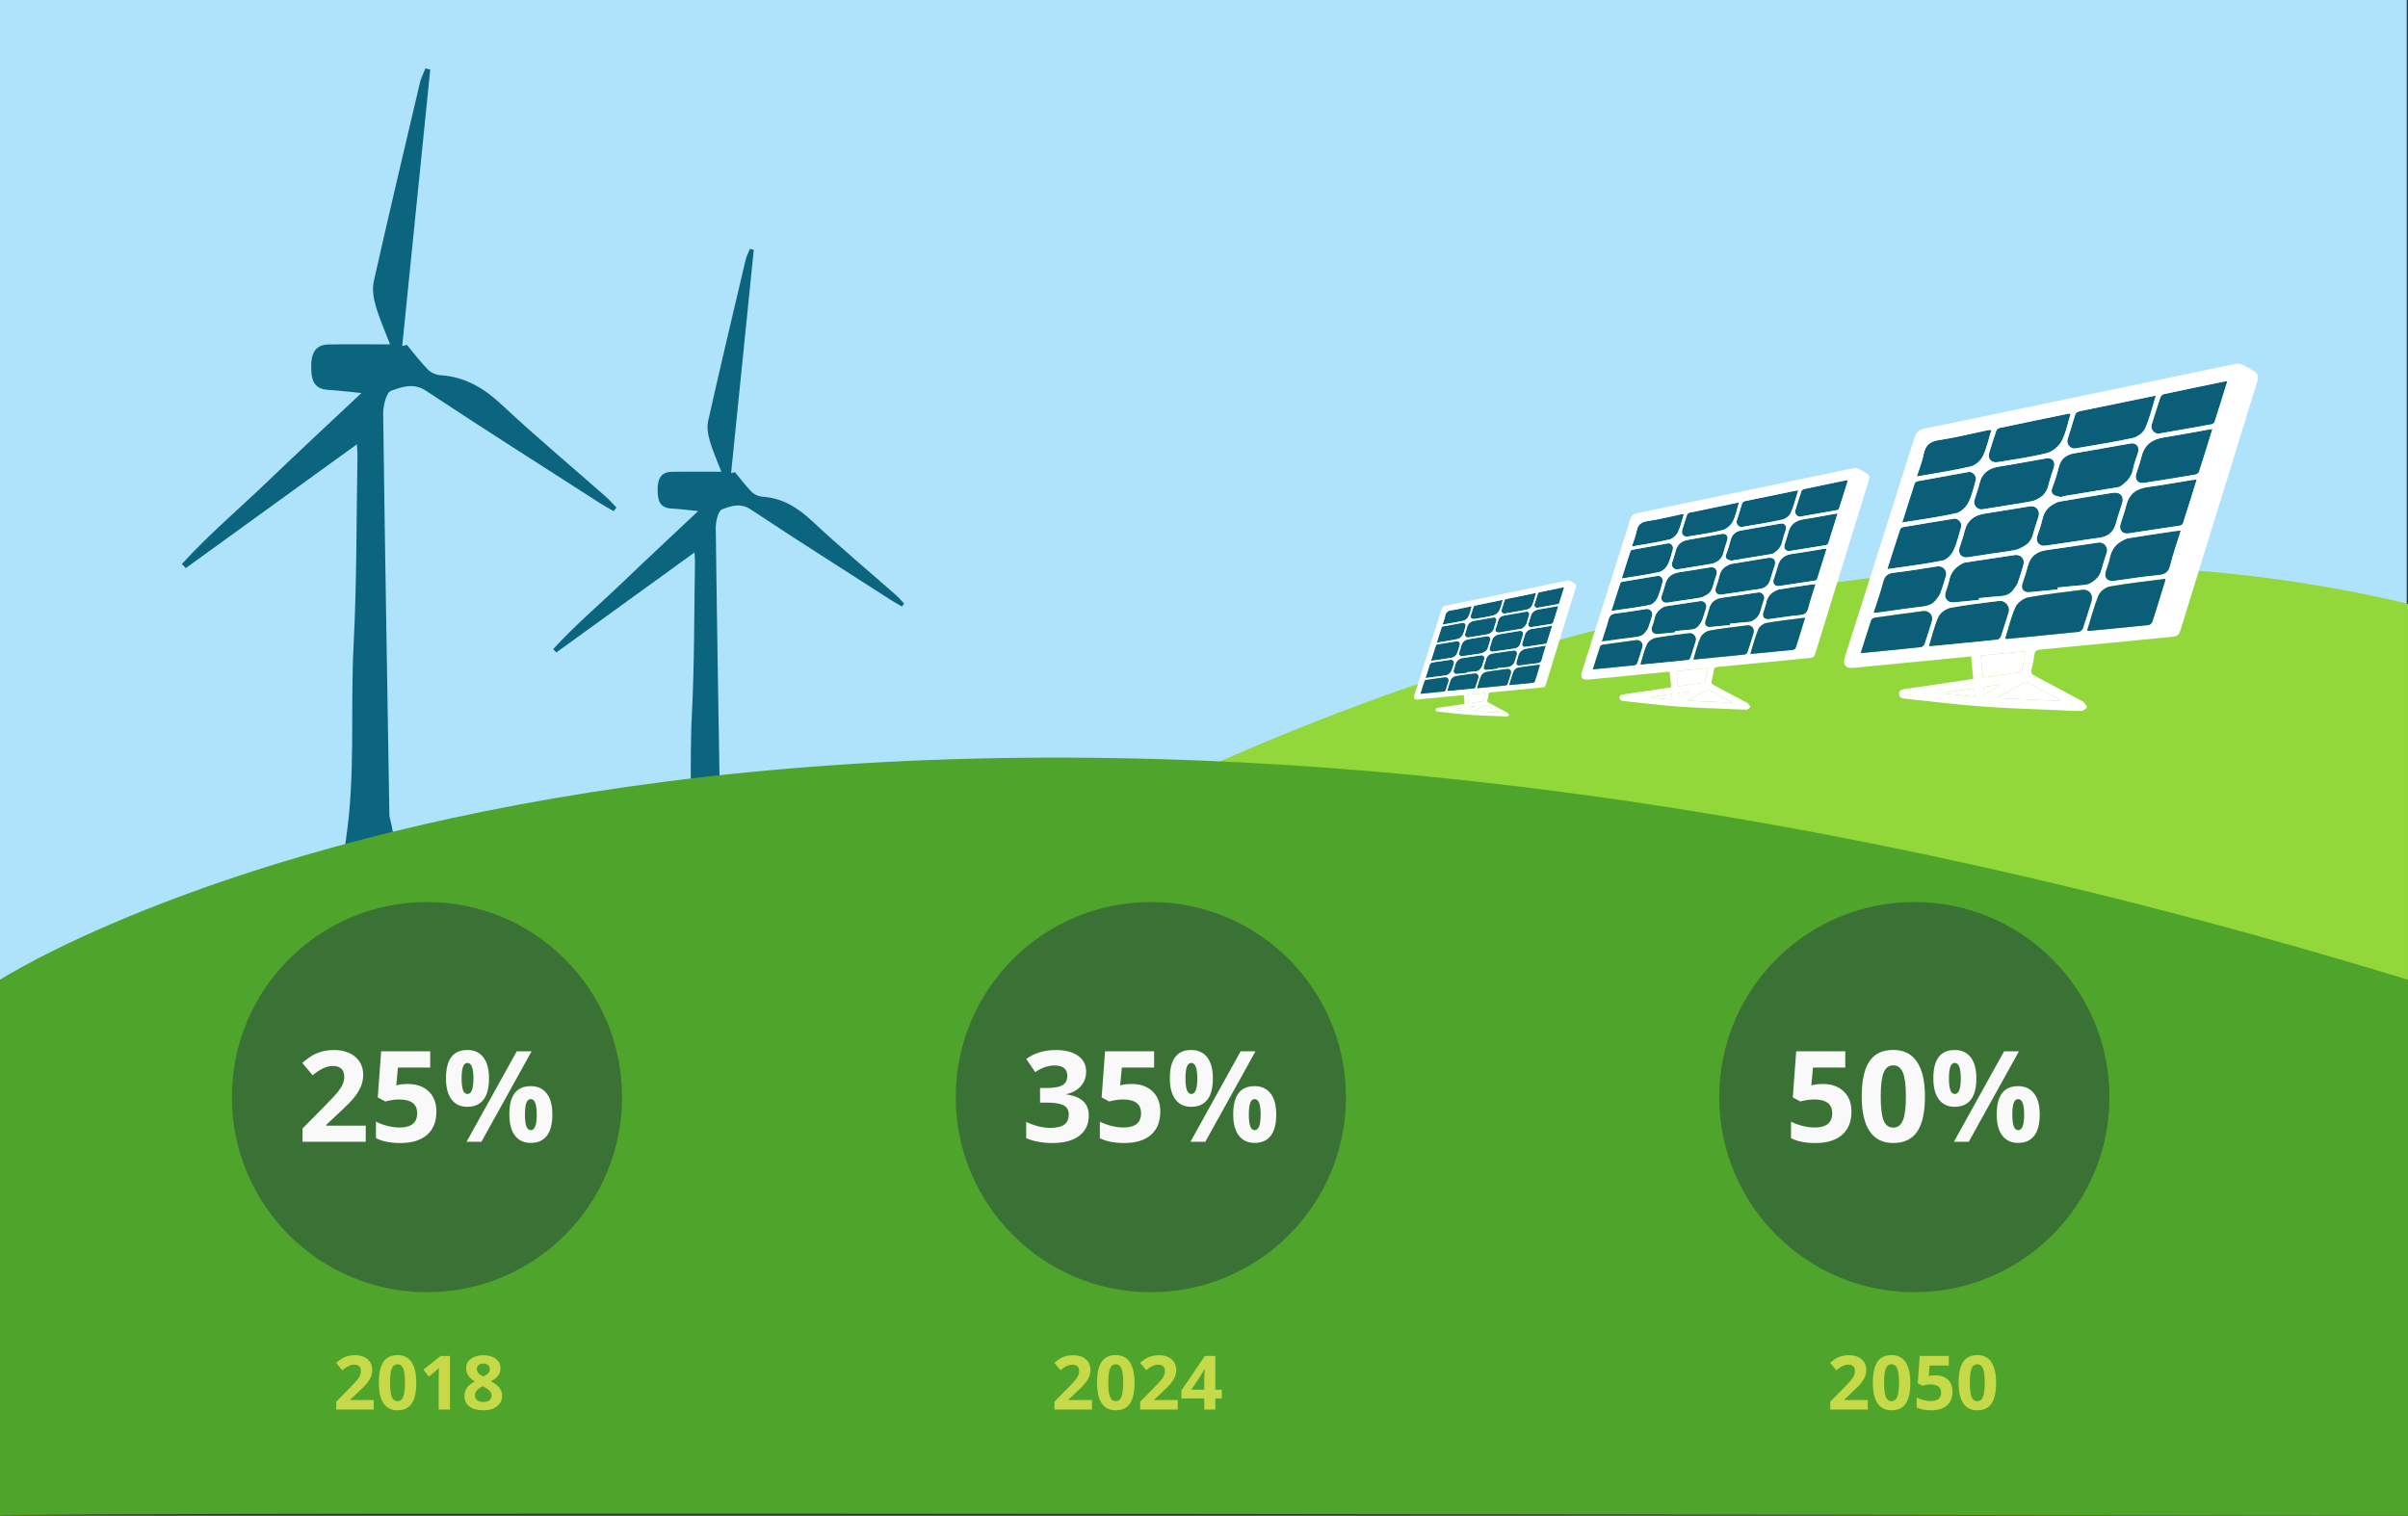
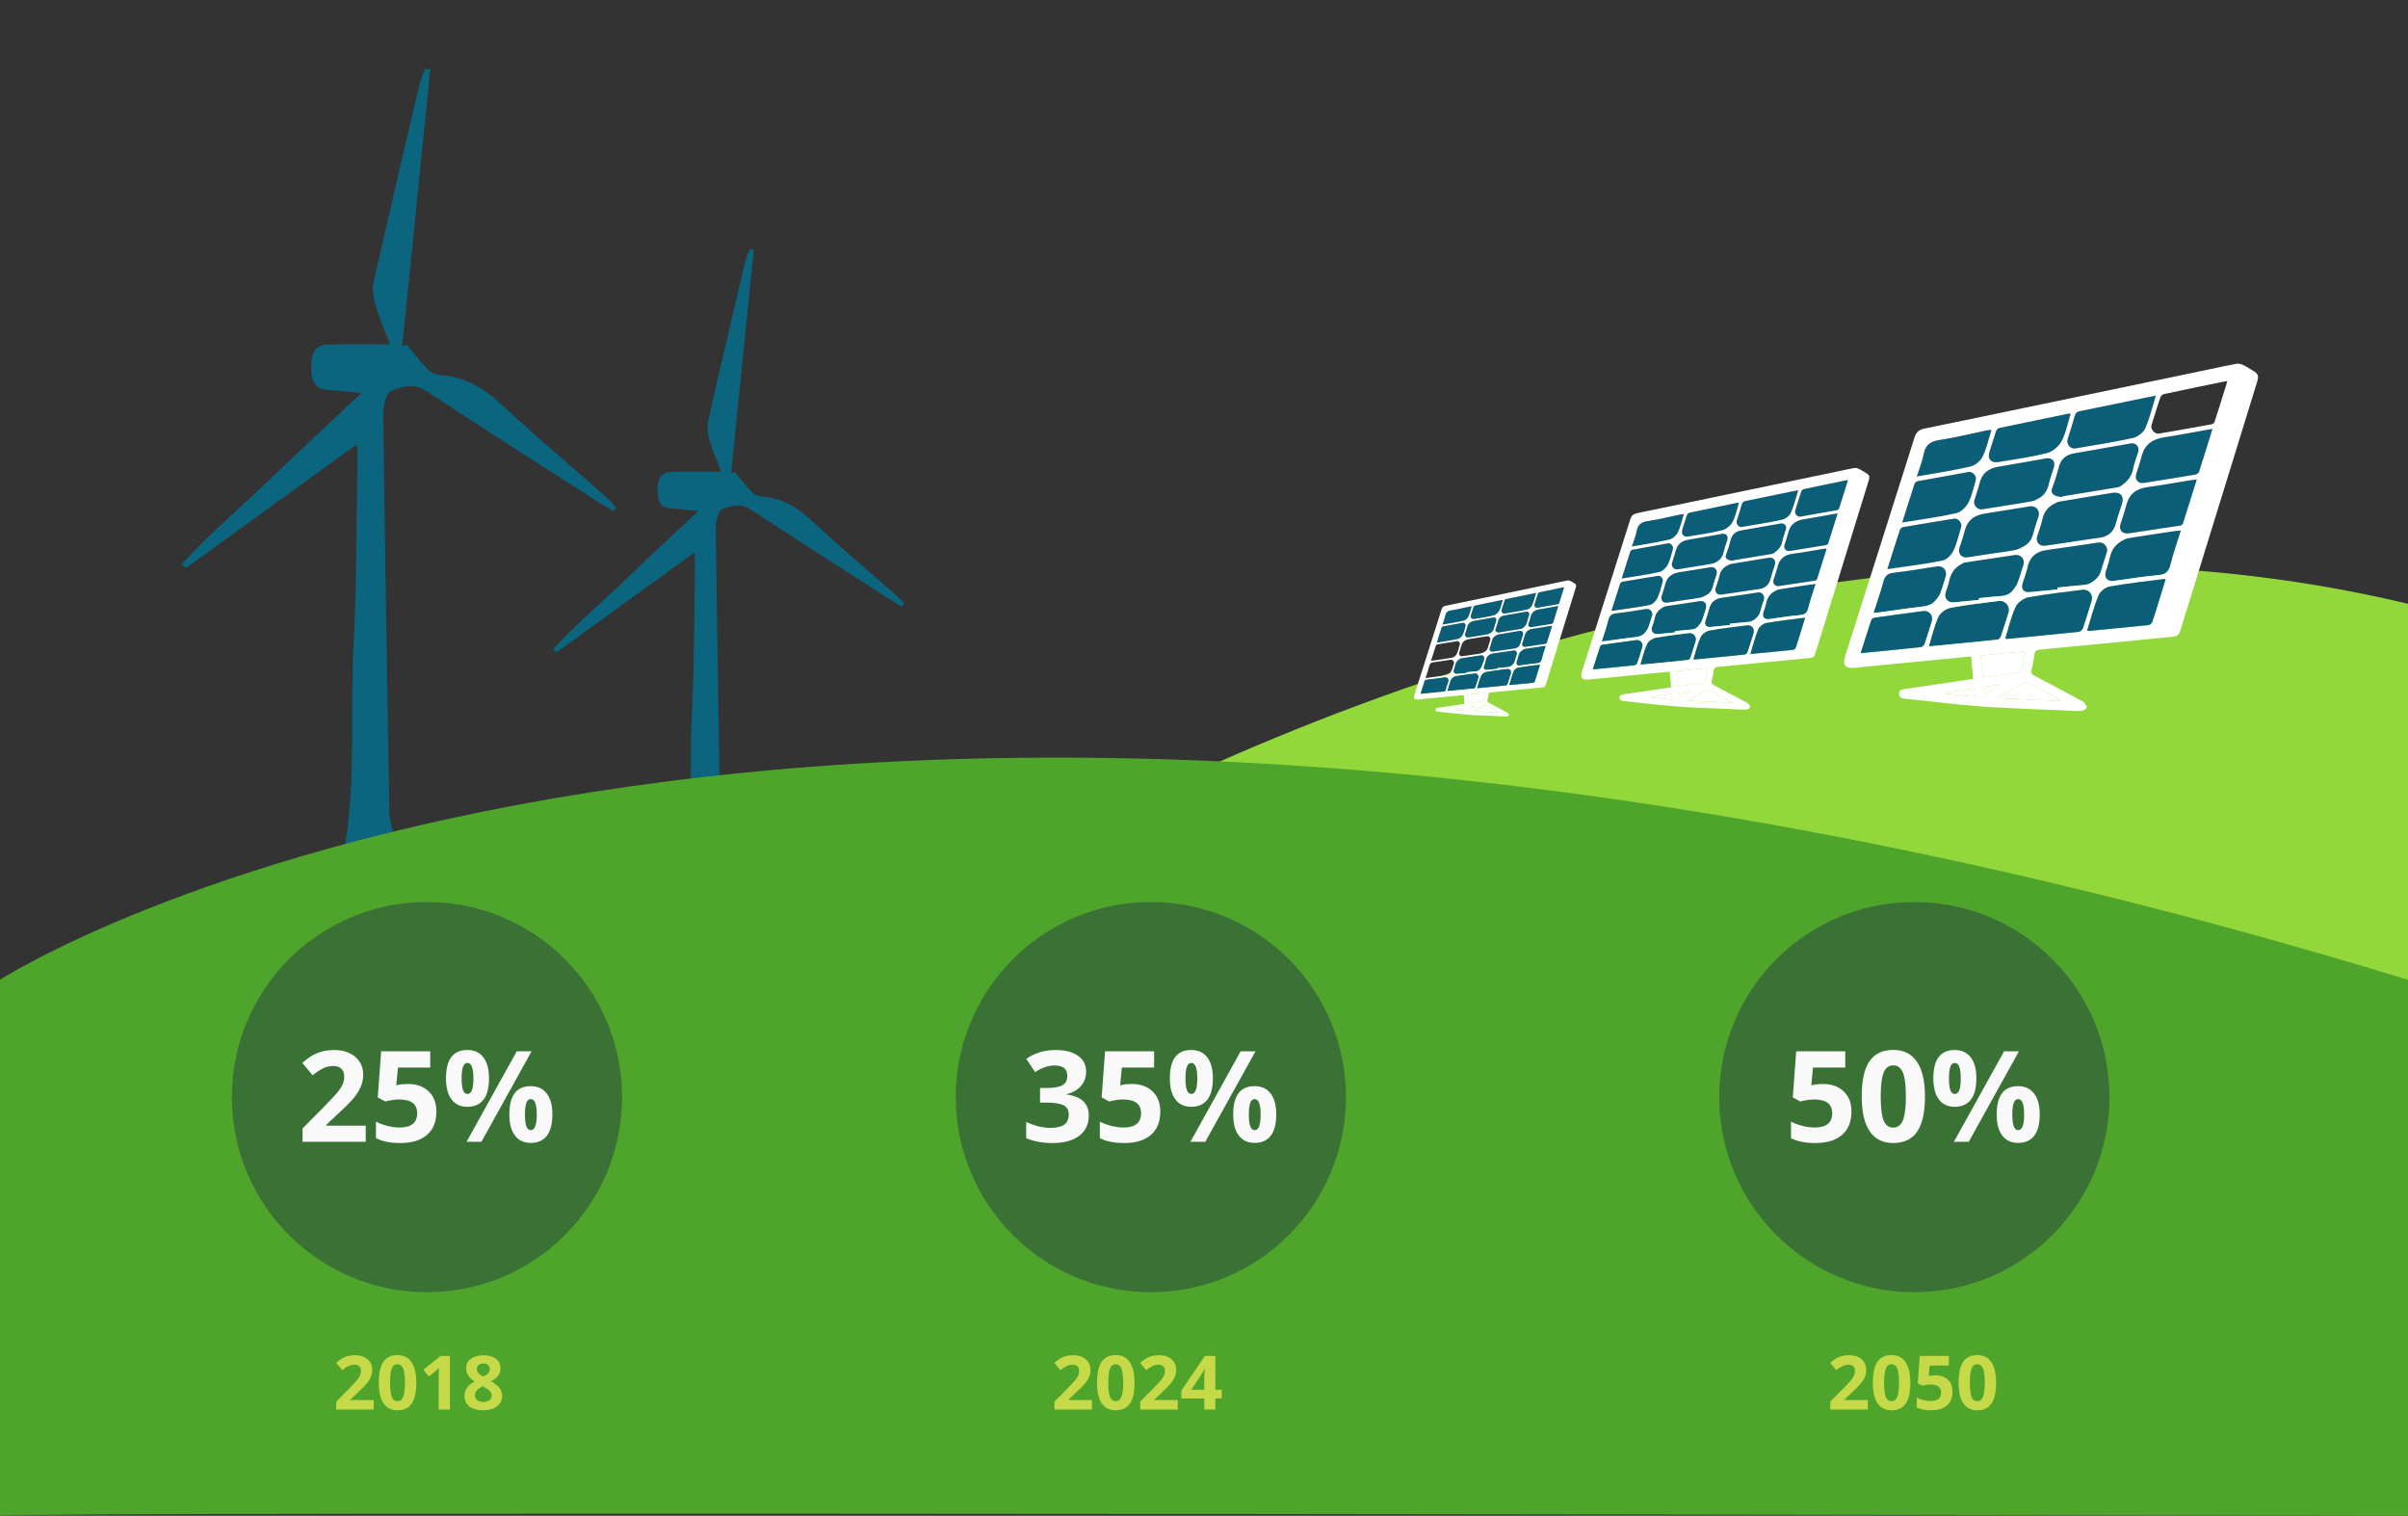
<svg xmlns="http://www.w3.org/2000/svg" xmlns:ns1="http://sodipodi.sourceforge.net/DTD/sodipodi-0.dtd" xmlns:ns2="http://www.inkscape.org/namespaces/inkscape" version="1.1" id="Capa_1" x="0px" y="0px" viewBox="0 0 721.34 454.1" xml:space="preserve" ns1:docname="sostenibilidad_12.svg" width="721.34" height="454.1" ns2:version="1.1.1 (3bf5ae0d25, 2021-09-20)">
  <rect x="0" y="0" width="721.34" height="454.1" fill="#333333" stroke="none" />
  <defs id="defs247" />
  <ns1:namedview id="namedview245" pagecolor="#ffffff" bordercolor="#666666" borderopacity="1.0" ns2:pageshadow="2" ns2:pageopacity="0.0" ns2:pagecheckerboard="0" showgrid="false" ns2:zoom="0.8085676" ns2:cx="356.18543" ns2:cy="225.70778" ns2:window-width="1600" ns2:window-height="835" ns2:window-x="0" ns2:window-y="32" ns2:window-maximized="1" ns2:current-layer="Capa_1" />
  <style type="text/css" id="style2">
	.st0{fill:#AFE3FB;}
	.st1{fill:#0C657E;}
	.st2{fill:#93D83A;}
	.st3{fill:#4FA52B;}
	.st4{fill:#0A5E78;}
	.st5{fill:#FFFFFF;}
	.st6{fill:#3A7236;}
	.st7{fill:#F9F9F9;}
	.st8{fill:#C6D949;}
</style>
  <g id="g242" transform="translate(-118.81,-148.92)">
    <g id="g240">
-       <rect x="118.81" y="148.92" class="st0" width="720.96" height="298.16" id="rect4" />
      <g id="g8">
        <path class="st1" d="m 240.71,252.24 c 2.07,2.48 4.02,5.09 6.28,7.39 0.92,0.93 2.49,1.61 3.82,1.7 7.43,0.47 13.1,3.96 18.47,8.99 10.09,9.44 20.7,18.31 31.08,27.45 1.11,0.98 2.08,2.13 3.11,3.2 -0.28,0.36 -0.56,0.72 -0.84,1.08 -1.31,-0.77 -2.65,-1.49 -3.93,-2.3 -17.43,-11.2 -34.94,-22.29 -52.22,-33.73 -3.84,-2.54 -7.37,-1.16 -10.51,-0.03 -1.48,0.53 -2.4,4.57 -2.37,7 0.51,40.12 1.21,80.23 1.86,120.35 4.41,17.19 1.05,34.7 2.08,52.02 0.1,1.6 0.01,3.21 0.01,5.08 -5.36,0 -10.1,0 -15.04,0 -0.19,-0.55 -0.52,-1.09 -0.53,-1.63 -0.04,-16.08 -1.95,-32.44 0.43,-48.16 2.95,-19.53 1.32,-38.94 2.32,-58.37 0.98,-18.9 0.83,-37.85 1.17,-56.78 0.02,-0.87 -0.08,-1.74 -0.17,-3.48 -17.44,12.62 -34.35,24.86 -51.26,37.09 -0.39,-0.41 -0.78,-0.83 -1.17,-1.24 8.12,-8.91 17.38,-16.72 26.07,-25.08 8.86,-8.52 17.88,-16.87 27.72,-26.13 -4.05,-0.39 -7.04,-0.78 -10.03,-0.95 -4.66,-0.26 -5,-3.64 -5.02,-7.01 -0.02,-3.36 0.86,-6.49 5.09,-6.58 5.98,-0.13 11.95,-0.03 18.53,-0.03 -1.49,-3.9 -3.18,-7.67 -4.32,-11.59 -0.67,-2.3 -1.07,-5 -0.56,-7.28 4.47,-19.9 9.17,-39.75 13.85,-59.61 0.34,-1.44 1.07,-2.79 1.62,-4.19 0.48,0.11 0.97,0.23 1.45,0.34 -2.8,27.61 -5.6,55.22 -8.4,82.83 0.47,-0.13 0.94,-0.24 1.41,-0.35 z" id="path6" />
      </g>
      <g id="g12">
        <path class="st1" d="m 338.97,290.37 c 1.67,2.01 3.24,4.11 5.07,5.97 0.74,0.75 2.01,1.3 3.08,1.37 6,0.38 10.58,3.2 14.92,7.26 8.15,7.62 16.72,14.79 25.1,22.17 0.9,0.79 1.68,1.72 2.51,2.59 -0.23,0.29 -0.45,0.58 -0.68,0.87 -1.06,-0.62 -2.14,-1.2 -3.17,-1.86 -14.08,-9.05 -28.22,-18 -42.17,-27.24 -3.1,-2.05 -5.95,-0.94 -8.49,-0.02 -1.19,0.43 -1.94,3.69 -1.92,5.66 0.41,32.4 0.97,64.8 1.5,97.2 3.56,13.89 0.85,28.02 1.68,42.02 0.08,1.29 0.01,2.6 0.01,4.1 -4.33,0 -8.16,0 -12.15,0 -0.15,-0.45 -0.42,-0.88 -0.42,-1.32 -0.03,-12.99 -1.57,-26.2 0.34,-38.9 2.38,-15.78 1.07,-31.45 1.88,-47.15 0.79,-15.26 0.67,-30.57 0.94,-45.86 0.01,-0.7 -0.07,-1.4 -0.14,-2.81 -14.09,10.19 -27.74,20.07 -41.4,29.96 -0.31,-0.33 -0.63,-0.67 -0.94,-1 6.56,-7.19 14.04,-13.51 21.06,-20.25 7.16,-6.88 14.44,-13.63 22.38,-21.11 -3.27,-0.32 -5.68,-0.63 -8.1,-0.77 -3.76,-0.21 -4.04,-2.94 -4.05,-5.66 -0.01,-2.72 0.7,-5.24 4.11,-5.32 4.83,-0.1 9.66,-0.03 14.97,-0.03 -1.2,-3.15 -2.57,-6.19 -3.49,-9.36 -0.54,-1.86 -0.87,-4.03 -0.45,-5.88 3.61,-16.07 7.41,-32.11 11.19,-48.14 0.27,-1.16 0.86,-2.26 1.3,-3.38 0.39,0.09 0.78,0.18 1.17,0.27 -2.26,22.3 -4.52,44.6 -6.79,66.89 0.4,-0.1 0.78,-0.19 1.15,-0.27 z" id="path10" />
      </g>
      <path class="st2" d="m 423.1,407.78 c 0,0 210.38,-127.47 417.05,-77.97 v 137.37 c 0,0 -399.73,-30.94 -417.05,-59.4 z" id="path14" />
      <path class="st3" d="M 118.81,603.02 V 442.43 c 0,0 231.27,-149.74 721.34,0 v 160.59 c 0,0 -719.88,-1.46 -721.34,0 z" id="path16" />
      <g id="g70">
        <path class="st4" d="m 569.35,343.66 c -1.11,0.16 -2.22,0.32 -3.32,0.48 -0.7,0.1 -1.17,-0.43 -0.96,-1.1 0.2,-0.65 0.45,-1.28 0.6,-1.94 0.17,-0.78 0.55,-1.39 1.24,-1.78 0.25,-0.14 0.51,-0.3 0.78,-0.34 2.06,-0.36 4.13,-0.68 6.19,-1.03 0.93,-0.16 1.43,0.38 1.15,1.26 -0.24,0.77 -0.51,1.53 -0.72,2.31 -0.27,1.02 -0.91,1.57 -1.95,1.71 -1.02,0.12 -2.01,0.28 -3.01,0.43 z" id="path18" />
        <path class="st4" d="m 567.97,338.47 c -0.28,-0.07 -0.59,-0.09 -0.85,-0.22 -0.37,-0.18 -0.47,-0.46 -0.3,-0.9 0.3,-0.78 0.55,-1.6 0.76,-2.41 0.24,-0.95 0.84,-1.45 1.77,-1.61 2.22,-0.39 4.45,-0.79 6.67,-1.17 0.63,-0.11 1.05,0.41 0.86,1.03 -0.2,0.67 -0.47,1.32 -0.6,2 -0.17,0.89 -0.71,1.46 -1.39,1.95 -0.11,0.08 -0.26,0.15 -0.39,0.17 -2.17,0.36 -4.35,0.72 -6.52,1.07 0,0.02 0,0.05 -0.01,0.09 z" id="path20" />
        <path class="st4" d="m 567.47,349.28 c -1.1,0.11 -2.19,0.21 -3.29,0.32 -0.69,0.07 -1.06,-0.36 -0.86,-1.01 0.21,-0.67 0.45,-1.32 0.62,-2 0.29,-1.21 1.08,-1.78 2.27,-1.94 2.02,-0.27 4.04,-0.59 6.05,-0.88 0.6,-0.09 1.15,0.55 0.97,1.13 -0.22,0.7 -0.46,1.39 -0.65,2.1 -0.13,0.5 -0.39,0.87 -0.79,1.21 -0.38,0.32 -0.77,0.52 -1.27,0.55 -1.02,0.08 -2.05,0.19 -3.07,0.29 0.01,0.08 0.01,0.16 0.02,0.23 z" id="path22" />
        <path class="st4" d="m 578.98,326.54 c -0.42,1.34 -0.72,2.64 -1.25,3.83 -0.23,0.51 -0.9,1.02 -1.45,1.14 -2.24,0.49 -4.51,0.84 -6.77,1.23 -0.54,0.09 -1.05,-0.53 -0.89,-1.06 0.28,-0.91 0.59,-1.81 0.84,-2.73 0.1,-0.35 0.26,-0.51 0.61,-0.58 2.55,-0.51 5.1,-1.05 7.66,-1.57 0.39,-0.09 0.78,-0.17 1.25,-0.26 z" id="path24" />
-         <path class="st4" d="m 559.79,345.07 c -0.96,0.15 -1.92,0.29 -2.88,0.44 -0.71,0.11 -1.18,-0.42 -0.97,-1.1 0.2,-0.65 0.44,-1.29 0.6,-1.94 0.31,-1.29 1.15,-1.9 2.42,-2.09 1.74,-0.26 3.48,-0.57 5.22,-0.84 0.76,-0.12 1.26,0.49 1.04,1.22 -0.19,0.61 -0.42,1.22 -0.57,1.84 -0.16,0.68 -0.46,1.24 -1.07,1.58 -0.35,0.2 -0.72,0.41 -1.11,0.49 -0.89,0.17 -1.79,0.27 -2.68,0.4 0,0 0,0 0,0 z" id="path26" />
        <path class="st4" d="m 561.62,339.41 c -1,0.16 -1.99,0.32 -2.99,0.48 -0.59,0.09 -1.12,-0.5 -0.94,-1.07 0.2,-0.67 0.44,-1.32 0.61,-2 0.3,-1.21 1.08,-1.77 2.28,-1.95 1.85,-0.29 3.69,-0.65 5.53,-0.97 0.72,-0.12 1.12,0.37 0.9,1.07 -0.2,0.65 -0.44,1.29 -0.6,1.95 -0.16,0.7 -0.47,1.27 -1.09,1.63 -0.27,0.16 -0.57,0.32 -0.88,0.38 -0.93,0.18 -1.88,0.32 -2.82,0.48 0,-0.01 0,-0.01 0,0 z" id="path28" />
        <path class="st4" d="m 583.78,336.39 c -0.55,1.78 -1.08,3.47 -1.62,5.16 -0.04,0.11 -0.22,0.22 -0.36,0.24 -2.01,0.31 -4.03,0.62 -6.05,0.91 -0.7,0.1 -1.13,-0.43 -0.92,-1.09 0.23,-0.74 0.49,-1.46 0.68,-2.21 0.33,-1.33 1.18,-1.96 2.51,-2.13 1.73,-0.23 3.45,-0.55 5.17,-0.82 0.16,-0.03 0.32,-0.04 0.59,-0.06 z" id="path30" />
        <path class="st4" d="m 585.63,330.45 c -0.54,1.75 -1.05,3.41 -1.59,5.06 -0.05,0.14 -0.28,0.28 -0.45,0.31 -2.01,0.34 -4.02,0.66 -6.04,0.98 -0.66,0.1 -1.07,-0.42 -0.88,-1.06 0.21,-0.68 0.46,-1.36 0.63,-2.05 0.34,-1.4 1.27,-2.03 2.63,-2.24 1.65,-0.25 3.29,-0.58 4.94,-0.87 0.22,-0.04 0.44,-0.08 0.76,-0.13 z" id="path32" />
        <path class="st4" d="m 558.21,350.51 c -0.99,0.1 -1.97,0.19 -2.96,0.29 -0.68,0.07 -1.16,-0.5 -0.96,-1.14 0.15,-0.47 0.34,-0.94 0.43,-1.42 0.16,-0.85 0.62,-1.46 1.35,-1.9 0.17,-0.1 0.35,-0.21 0.54,-0.24 1.94,-0.3 3.88,-0.59 5.83,-0.88 0.7,-0.1 1.2,0.5 1,1.16 -0.22,0.7 -0.41,1.41 -0.67,2.09 -0.13,0.34 -0.37,0.65 -0.6,0.94 -0.37,0.45 -0.87,0.61 -1.45,0.64 -0.84,0.05 -1.68,0.16 -2.52,0.24 0,0.08 0.01,0.15 0.01,0.22 z" id="path34" />
        <path class="st4" d="m 552.35,355.91 c 0.36,-1.16 0.62,-2.36 1.12,-3.44 0.22,-0.48 0.9,-0.94 1.45,-1.04 1.87,-0.36 3.77,-0.55 5.66,-0.8 0.72,-0.1 1.34,0.64 1.13,1.33 -0.29,0.94 -0.58,1.89 -0.9,2.83 -0.06,0.16 -0.26,0.38 -0.41,0.39 -2.61,0.27 -5.22,0.52 -7.83,0.77 -0.05,0.01 -0.1,-0.02 -0.22,-0.04 z" id="path36" />
        <path class="st4" d="m 581.91,342.37 c -0.43,1.38 -0.9,2.69 -1.23,4.03 -0.2,0.82 -0.57,1.13 -1.43,1.2 -1.74,0.15 -3.46,0.44 -5.19,0.68 -0.79,0.11 -1.2,-0.38 -0.97,-1.12 0.16,-0.53 0.37,-1.04 0.48,-1.58 0.18,-0.86 0.59,-1.52 1.35,-1.96 0.26,-0.15 0.54,-0.31 0.83,-0.36 1.79,-0.29 3.59,-0.56 5.39,-0.83 0.24,-0.02 0.47,-0.03 0.77,-0.06 z" id="path38" />
        <path class="st4" d="m 587.37,324.85 c -0.51,1.63 -0.99,3.2 -1.5,4.77 -0.04,0.12 -0.21,0.26 -0.33,0.28 -2.06,0.38 -4.11,0.74 -6.18,1.09 -0.53,0.09 -1.05,-0.51 -0.89,-1.02 0.33,-1.07 0.66,-2.14 1.01,-3.19 0.06,-0.17 0.24,-0.38 0.4,-0.42 2.37,-0.51 4.74,-0.99 7.11,-1.48 0.09,-0.01 0.19,-0.01 0.38,-0.03 z" id="path40" />
-         <path class="st4" d="m 547.47,346.9 c 0.51,-1.61 0.99,-3.13 1.49,-4.64 0.04,-0.12 0.21,-0.26 0.33,-0.28 2.01,-0.35 4.02,-0.68 6.03,-1 0.44,-0.07 0.94,0.52 0.82,0.95 -0.29,0.95 -0.49,1.94 -0.91,2.82 -0.23,0.49 -0.79,1.06 -1.29,1.15 -2.11,0.42 -4.24,0.67 -6.47,1 z" id="path42" />
        <path class="st4" d="m 568.98,328.66 c -0.35,1.12 -0.55,2.26 -1.06,3.23 -0.33,0.62 -1.07,1.23 -1.73,1.4 -1.88,0.48 -3.82,0.73 -5.74,1.06 -0.8,0.14 -1.25,-0.39 -1.01,-1.14 0.26,-0.82 0.5,-1.65 0.78,-2.46 0.05,-0.16 0.22,-0.36 0.36,-0.39 2.71,-0.58 5.43,-1.13 8.14,-1.69 0.06,-0.02 0.11,-0.01 0.26,-0.01 z" id="path44" />
        <path class="st4" d="m 549.21,341.43 c 0.5,-1.59 0.97,-3.09 1.46,-4.59 0.04,-0.12 0.22,-0.24 0.35,-0.26 2,-0.37 4,-0.73 6.01,-1.09 0.45,-0.08 0.95,0.51 0.82,0.95 -0.27,0.89 -0.44,1.84 -0.87,2.66 -0.28,0.53 -0.88,1.12 -1.43,1.24 -2.05,0.45 -4.14,0.73 -6.34,1.09 z" id="path46" />
-         <path class="st4" d="m 545.84,352.04 c 0.4,-1.25 0.82,-2.42 1.13,-3.62 0.18,-0.72 0.5,-1.02 1.26,-1.11 1.71,-0.19 3.41,-0.5 5.12,-0.75 0.65,-0.1 1.18,0.53 0.99,1.15 -0.21,0.66 -0.39,1.34 -0.64,1.99 -0.13,0.32 -0.36,0.61 -0.58,0.88 -0.41,0.49 -0.96,0.65 -1.59,0.72 -1.68,0.19 -3.34,0.44 -5.02,0.67 -0.2,0.04 -0.4,0.05 -0.67,0.07 z" id="path48" />
        <path class="st4" d="m 550.93,336.03 c 0.29,-0.93 0.64,-1.74 0.8,-2.59 0.2,-1.09 0.76,-1.53 1.87,-1.69 1.87,-0.27 3.7,-0.74 5.56,-1.13 0.16,-0.03 0.32,-0.03 0.54,-0.05 -0.33,1.06 -0.55,2.14 -1.02,3.1 -0.25,0.52 -0.88,1.07 -1.43,1.2 -2.06,0.47 -4.15,0.77 -6.32,1.16 z" id="path50" />
        <g id="g68">
          <path class="st5" d="m 557.55,359.77 c -0.09,-0.88 -0.17,-1.72 -0.26,-2.63 -0.22,0.02 -0.43,0.04 -0.65,0.06 -4.33,0.42 -8.67,0.84 -13,1.26 -1.12,0.11 -1.46,-0.31 -1.12,-1.38 2.72,-8.55 5.44,-17.09 8.14,-25.65 0.2,-0.63 0.55,-0.91 1.18,-1.03 3.85,-0.78 7.7,-1.59 11.54,-2.39 3.47,-0.72 6.94,-1.44 10.41,-2.16 3.86,-0.8 7.73,-1.61 11.59,-2.42 1.02,-0.21 2.05,-0.45 3.08,-0.63 0.23,-0.04 0.51,0.04 0.73,0.14 0.38,0.18 0.74,0.41 1.1,0.63 0.7,0.41 0.79,0.63 0.56,1.39 -1.05,3.4 -2.1,6.8 -3.15,10.2 -1.93,6.24 -3.85,12.48 -5.78,18.72 -0.26,0.83 -0.35,0.91 -1.23,0.99 -5.1,0.5 -10.2,1 -15.31,1.48 -0.42,0.04 -0.61,0.17 -0.66,0.59 -0.07,0.58 -0.18,1.16 -0.34,1.73 -0.12,0.41 0.04,0.58 0.38,0.76 1.8,0.95 3.6,1.92 5.39,2.88 0.11,0.06 0.26,0.1 0.33,0.19 0.16,0.2 0.43,0.5 0.38,0.62 -0.09,0.2 -0.42,0.42 -0.64,0.43 -0.92,0.01 -1.83,-0.05 -2.75,-0.09 -3.01,-0.14 -6.02,-0.21 -9.02,-0.44 -3,-0.23 -5.99,-0.6 -8.98,-0.92 -0.34,-0.04 -0.63,-0.16 -0.63,-0.56 0,-0.39 0.28,-0.51 0.62,-0.56 2.53,-0.37 5.05,-0.74 7.58,-1.12 0.16,-0.02 0.3,-0.05 0.51,-0.09 z m 11.8,-16.11 c 1,-0.15 1.99,-0.31 3,-0.44 1.04,-0.14 1.68,-0.68 1.95,-1.71 0.21,-0.78 0.48,-1.54 0.72,-2.31 0.28,-0.88 -0.22,-1.41 -1.15,-1.26 -2.06,0.35 -4.13,0.67 -6.19,1.03 -0.27,0.05 -0.54,0.2 -0.78,0.34 -0.69,0.4 -1.07,1 -1.24,1.78 -0.14,0.66 -0.39,1.3 -0.6,1.94 -0.21,0.67 0.26,1.21 0.96,1.1 1.11,-0.15 2.22,-0.31 3.33,-0.47 z m -1.38,-5.19 c 0.01,-0.03 0.01,-0.07 0.02,-0.1 2.17,-0.36 4.35,-0.71 6.52,-1.07 0.14,-0.02 0.28,-0.09 0.39,-0.17 0.68,-0.49 1.22,-1.06 1.39,-1.95 0.13,-0.68 0.4,-1.33 0.6,-2 0.19,-0.62 -0.24,-1.13 -0.86,-1.03 -2.23,0.38 -4.45,0.78 -6.67,1.17 -0.94,0.16 -1.53,0.66 -1.77,1.61 -0.21,0.82 -0.46,1.63 -0.76,2.41 -0.17,0.44 -0.07,0.72 0.3,0.9 0.25,0.14 0.55,0.16 0.84,0.23 z m -6.67,16.59 c 0.14,0.01 0.19,0.03 0.24,0.02 2.8,-0.27 5.6,-0.54 8.39,-0.83 0.17,-0.02 0.41,-0.23 0.47,-0.4 0.36,-1.06 0.68,-2.13 1.02,-3.2 0.24,-0.76 -0.3,-1.42 -1.08,-1.32 -2.11,0.28 -4.24,0.5 -6.33,0.89 -0.57,0.11 -1.26,0.63 -1.5,1.14 -0.53,1.15 -0.81,2.42 -1.21,3.7 z m 6.17,-5.78 c -0.01,-0.08 -0.01,-0.15 -0.02,-0.23 1.02,-0.1 2.05,-0.22 3.07,-0.29 0.5,-0.04 0.89,-0.23 1.27,-0.55 0.4,-0.33 0.66,-0.7 0.79,-1.21 0.19,-0.71 0.43,-1.4 0.65,-2.1 0.18,-0.58 -0.37,-1.22 -0.97,-1.13 -2.02,0.3 -4.03,0.61 -6.05,0.88 -1.2,0.16 -1.98,0.73 -2.27,1.94 -0.16,0.68 -0.41,1.33 -0.62,2 -0.2,0.65 0.17,1.08 0.86,1.01 1.1,-0.1 2.19,-0.21 3.29,-0.32 z m 11.51,-22.74 c -0.47,0.09 -0.86,0.17 -1.25,0.25 -2.55,0.53 -5.1,1.06 -7.66,1.57 -0.36,0.07 -0.51,0.23 -0.61,0.58 -0.26,0.92 -0.56,1.82 -0.84,2.73 -0.17,0.53 0.34,1.16 0.89,1.06 2.26,-0.39 4.53,-0.73 6.77,-1.23 0.55,-0.12 1.23,-0.63 1.45,-1.14 0.53,-1.18 0.83,-2.48 1.25,-3.82 z m -19.19,18.53 c 0,0 0,0 0,0 0.89,-0.13 1.79,-0.23 2.67,-0.41 0.39,-0.08 0.76,-0.29 1.11,-0.49 0.6,-0.35 0.91,-0.91 1.07,-1.58 0.15,-0.62 0.38,-1.23 0.57,-1.84 0.23,-0.73 -0.28,-1.34 -1.04,-1.22 -1.74,0.28 -3.47,0.58 -5.22,0.84 -1.27,0.19 -2.11,0.8 -2.42,2.09 -0.16,0.66 -0.4,1.3 -0.6,1.94 -0.21,0.68 0.26,1.21 0.97,1.1 0.97,-0.14 1.93,-0.28 2.89,-0.43 z m 1.83,-5.66 c 0,-0.01 0,-0.01 0,0 0.94,-0.16 1.89,-0.29 2.82,-0.48 0.31,-0.06 0.6,-0.22 0.88,-0.38 0.62,-0.37 0.93,-0.93 1.09,-1.63 0.15,-0.66 0.39,-1.3 0.6,-1.95 0.22,-0.7 -0.19,-1.19 -0.9,-1.07 -1.85,0.32 -3.68,0.68 -5.53,0.97 -1.19,0.18 -1.98,0.75 -2.28,1.95 -0.17,0.68 -0.4,1.33 -0.61,2 -0.17,0.56 0.35,1.16 0.94,1.07 1,-0.16 1.99,-0.32 2.99,-0.48 z m 22.16,-3.02 c -0.26,0.03 -0.43,0.03 -0.59,0.06 -1.72,0.28 -3.44,0.6 -5.17,0.82 -1.33,0.18 -2.18,0.81 -2.51,2.13 -0.19,0.75 -0.45,1.47 -0.68,2.21 -0.21,0.67 0.22,1.2 0.92,1.09 2.02,-0.29 4.03,-0.6 6.05,-0.91 0.13,-0.02 0.32,-0.13 0.36,-0.24 0.54,-1.69 1.06,-3.39 1.62,-5.16 z m -12.86,17.72 c 0.11,0.02 0.16,0.04 0.21,0.03 2.34,-0.22 4.68,-0.44 7.02,-0.69 0.16,-0.02 0.37,-0.22 0.42,-0.38 0.3,-0.88 0.57,-1.78 0.85,-2.67 0.24,-0.77 0.47,-1.53 0.7,-2.3 -0.09,-0.03 -0.12,-0.05 -0.15,-0.05 -2.13,0.28 -4.27,0.51 -6.38,0.88 -0.5,0.09 -1.13,0.58 -1.33,1.05 -0.55,1.33 -0.91,2.74 -1.34,4.13 z m 14.71,-23.66 c -0.32,0.05 -0.53,0.09 -0.75,0.13 -1.65,0.29 -3.29,0.61 -4.94,0.87 -1.36,0.21 -2.29,0.84 -2.63,2.24 -0.17,0.69 -0.42,1.37 -0.63,2.05 -0.2,0.64 0.22,1.16 0.88,1.06 2.01,-0.31 4.03,-0.64 6.04,-0.98 0.17,-0.03 0.4,-0.17 0.45,-0.31 0.52,-1.65 1.03,-3.31 1.58,-5.06 z m -27.42,20.06 c -0.01,-0.07 -0.01,-0.14 -0.02,-0.21 0.84,-0.08 1.68,-0.19 2.52,-0.24 0.58,-0.03 1.09,-0.19 1.45,-0.64 0.23,-0.29 0.47,-0.6 0.6,-0.94 0.26,-0.68 0.45,-1.39 0.67,-2.09 0.2,-0.66 -0.3,-1.26 -1,-1.16 -1.94,0.28 -3.89,0.57 -5.83,0.88 -0.19,0.03 -0.37,0.14 -0.54,0.24 -0.73,0.43 -1.18,1.05 -1.35,1.9 -0.09,0.48 -0.28,0.95 -0.43,1.42 -0.2,0.64 0.28,1.2 0.96,1.14 1,-0.11 1.99,-0.2 2.97,-0.3 z m -5.86,5.4 c 0.12,0.02 0.17,0.04 0.22,0.04 2.61,-0.25 5.22,-0.5 7.83,-0.77 0.15,-0.02 0.35,-0.23 0.41,-0.39 0.32,-0.93 0.6,-1.88 0.9,-2.83 0.22,-0.69 -0.4,-1.43 -1.13,-1.33 -1.89,0.25 -3.79,0.45 -5.66,0.8 -0.54,0.1 -1.22,0.56 -1.45,1.04 -0.5,1.09 -0.76,2.28 -1.12,3.44 z m 29.56,-13.54 c -0.3,0.03 -0.53,0.04 -0.76,0.08 -1.8,0.27 -3.6,0.53 -5.39,0.83 -0.29,0.05 -0.57,0.21 -0.83,0.36 -0.76,0.43 -1.18,1.1 -1.35,1.96 -0.11,0.54 -0.32,1.05 -0.48,1.58 -0.23,0.75 0.18,1.23 0.97,1.12 1.73,-0.23 3.45,-0.53 5.19,-0.68 0.85,-0.07 1.23,-0.38 1.43,-1.2 0.32,-1.36 0.79,-2.67 1.22,-4.05 z m 5.46,-17.52 c -0.2,0.02 -0.29,0.02 -0.38,0.04 -2.37,0.49 -4.74,0.97 -7.11,1.48 -0.16,0.03 -0.34,0.25 -0.4,0.42 -0.36,1.06 -0.68,2.13 -1.01,3.19 -0.16,0.51 0.36,1.11 0.89,1.02 2.06,-0.35 4.12,-0.72 6.18,-1.09 0.13,-0.02 0.3,-0.16 0.33,-0.28 0.51,-1.58 0.99,-3.15 1.5,-4.78 z m -39.9,22.05 c 2.23,-0.33 4.36,-0.58 6.47,-1 0.5,-0.1 1.05,-0.66 1.29,-1.15 0.42,-0.88 0.63,-1.87 0.91,-2.82 0.13,-0.43 -0.38,-1.02 -0.82,-0.95 -2.01,0.32 -4.02,0.65 -6.03,1 -0.13,0.02 -0.29,0.16 -0.33,0.28 -0.5,1.51 -0.98,3.03 -1.49,4.64 z m 21.51,-18.24 c -0.15,0 -0.21,-0.01 -0.26,0 -2.71,0.56 -5.43,1.11 -8.14,1.69 -0.15,0.03 -0.31,0.23 -0.36,0.39 -0.28,0.81 -0.53,1.64 -0.78,2.46 -0.24,0.75 0.21,1.28 1.01,1.14 1.92,-0.33 3.86,-0.58 5.74,-1.06 0.67,-0.17 1.4,-0.79 1.73,-1.4 0.52,-0.97 0.71,-2.1 1.06,-3.22 z m -19.77,12.77 c 2.19,-0.36 4.29,-0.64 6.34,-1.1 0.55,-0.12 1.15,-0.71 1.43,-1.24 0.43,-0.81 0.6,-1.76 0.87,-2.66 0.13,-0.44 -0.37,-1.02 -0.82,-0.95 -2,0.35 -4.01,0.71 -6.01,1.09 -0.13,0.02 -0.31,0.15 -0.35,0.26 -0.48,1.51 -0.95,3.01 -1.46,4.6 z m -3.37,10.61 c 0.27,-0.03 0.47,-0.04 0.66,-0.07 1.67,-0.23 3.34,-0.48 5.02,-0.67 0.63,-0.07 1.18,-0.22 1.59,-0.72 0.22,-0.27 0.46,-0.56 0.58,-0.88 0.25,-0.65 0.43,-1.32 0.64,-1.99 0.19,-0.62 -0.34,-1.24 -0.99,-1.15 -1.71,0.25 -3.4,0.56 -5.12,0.75 -0.76,0.08 -1.08,0.39 -1.26,1.11 -0.3,1.21 -0.72,2.38 -1.12,3.62 z m -1.5,4.72 c 2.43,-0.24 4.75,-0.46 7.07,-0.7 0.16,-0.02 0.36,-0.22 0.42,-0.39 0.31,-0.88 0.57,-1.78 0.85,-2.67 0.2,-0.64 -0.32,-1.26 -1.01,-1.17 -1.89,0.25 -3.79,0.51 -5.68,0.77 -0.15,0.02 -0.36,0.14 -0.41,0.26 -0.41,1.27 -0.81,2.54 -1.24,3.9 z m 6.59,-20.73 c 2.18,-0.39 4.27,-0.7 6.31,-1.17 0.55,-0.13 1.18,-0.68 1.43,-1.2 0.47,-0.96 0.68,-2.04 1.02,-3.1 -0.22,0.02 -0.38,0.02 -0.54,0.05 -1.85,0.38 -3.69,0.86 -5.56,1.13 -1.11,0.16 -1.66,0.6 -1.87,1.69 -0.15,0.86 -0.5,1.68 -0.79,2.6 z m 7.51,21.02 c 0.09,0.89 0.17,1.71 0.25,2.57 1.45,-0.21 2.87,-0.4 4.28,-0.61 0.11,-0.02 0.27,-0.11 0.28,-0.2 0.16,-0.74 0.3,-1.49 0.45,-2.28 -1.79,0.18 -3.51,0.35 -5.26,0.52 z m 9.27,5.32 c 0.01,-0.04 0.03,-0.09 0.04,-0.13 -1.29,-0.69 -2.58,-1.38 -3.87,-2.06 -0.08,-0.04 -0.22,-0.06 -0.3,-0.02 -1.05,0.59 -2.09,1.19 -3.13,1.78 0.01,0.03 0.02,0.07 0.03,0.1 2.41,0.11 4.82,0.22 7.23,0.33 z m -10.06,-1.48 c -1.15,0.17 -2.28,0.33 -3.42,0.5 0,0.04 0.01,0.08 0.01,0.12 1.15,0.12 2.31,0.24 3.5,0.37 -0.02,-0.33 -0.05,-0.6 -0.09,-0.99 z m 2.98,-0.31 c -0.02,-0.04 -0.03,-0.09 -0.05,-0.13 -0.6,0.09 -1.2,0.18 -1.8,0.27 0.03,0.32 0.05,0.55 0.08,0.87 0.63,-0.35 1.2,-0.68 1.77,-1.01 z" id="path52" />
          <path class="st4" d="m 561.3,355.06 c 0.4,-1.28 0.68,-2.55 1.21,-3.7 0.24,-0.52 0.94,-1.04 1.5,-1.14 2.09,-0.39 4.22,-0.61 6.33,-0.89 0.78,-0.1 1.32,0.56 1.08,1.32 -0.33,1.07 -0.65,2.14 -1.02,3.2 -0.06,0.17 -0.3,0.38 -0.47,0.4 -2.8,0.29 -5.6,0.56 -8.39,0.83 -0.04,0.01 -0.1,-0.01 -0.24,-0.02 z" id="path54" />
          <path class="st4" d="m 570.92,354.11 c 0.44,-1.39 0.79,-2.8 1.34,-4.13 0.19,-0.46 0.83,-0.96 1.33,-1.05 2.11,-0.38 4.25,-0.6 6.38,-0.88 0.03,0 0.07,0.02 0.15,0.05 -0.23,0.76 -0.47,1.53 -0.7,2.3 -0.28,0.89 -0.54,1.79 -0.85,2.67 -0.06,0.16 -0.27,0.36 -0.42,0.38 -2.34,0.25 -4.68,0.47 -7.02,0.69 -0.05,0.01 -0.1,-0.01 -0.21,-0.03 z" id="path56" />
          <path class="st4" d="m 544.34,356.76 c 0.43,-1.36 0.82,-2.63 1.25,-3.9 0.04,-0.12 0.26,-0.24 0.41,-0.26 1.89,-0.27 3.78,-0.53 5.68,-0.77 0.68,-0.09 1.21,0.53 1.01,1.17 -0.28,0.89 -0.54,1.79 -0.85,2.67 -0.06,0.16 -0.26,0.37 -0.42,0.39 -2.32,0.24 -4.64,0.46 -7.08,0.7 z" id="path58" />
          <path class="st5" d="m 558.44,357.05 c 1.75,-0.17 3.47,-0.34 5.26,-0.51 -0.15,0.79 -0.28,1.53 -0.45,2.28 -0.02,0.08 -0.18,0.18 -0.28,0.2 -1.41,0.21 -2.82,0.41 -4.28,0.61 -0.08,-0.86 -0.16,-1.69 -0.25,-2.58 z" id="path60" />
          <path class="st5" d="m 567.71,362.37 c -2.41,-0.11 -4.82,-0.22 -7.23,-0.33 -0.01,-0.03 -0.02,-0.07 -0.03,-0.1 1.04,-0.6 2.09,-1.2 3.13,-1.78 0.08,-0.04 0.22,-0.03 0.3,0.02 1.29,0.68 2.58,1.37 3.87,2.06 -0.01,0.04 -0.03,0.09 -0.04,0.13 z" id="path62" />
          <path class="st5" d="m 557.65,360.89 c 0.04,0.39 0.06,0.66 0.1,0.99 -1.2,-0.13 -2.35,-0.25 -3.5,-0.37 0,-0.04 -0.01,-0.08 -0.01,-0.12 1.13,-0.17 2.27,-0.34 3.41,-0.5 z" id="path64" />
          <path class="st5" d="m 560.63,360.58 c -0.57,0.33 -1.14,0.65 -1.76,1.01 -0.03,-0.32 -0.05,-0.55 -0.08,-0.87 0.6,-0.09 1.2,-0.18 1.8,-0.27 0.01,0.05 0.02,0.09 0.04,0.13 z" id="path66" />
        </g>
      </g>
      <g id="g178">
        <g id="g124">
          <path class="st4" d="m 640.38,326.19 c -1.97,0.29 -3.94,0.57 -5.9,0.86 -1.25,0.18 -2.08,-0.77 -1.71,-1.96 0.36,-1.15 0.8,-2.28 1.06,-3.45 0.3,-1.39 0.97,-2.46 2.2,-3.16 0.44,-0.25 0.9,-0.53 1.39,-0.61 3.66,-0.63 7.33,-1.21 11,-1.82 1.65,-0.28 2.53,0.67 2.04,2.23 -0.43,1.37 -0.91,2.72 -1.28,4.1 -0.48,1.82 -1.62,2.79 -3.47,3.03 -1.79,0.22 -3.56,0.51 -5.33,0.78 z" id="path72" />
          <path class="st4" d="m 637.92,316.96 c -0.5,-0.12 -1.05,-0.16 -1.5,-0.38 -0.65,-0.32 -0.83,-0.82 -0.52,-1.6 0.54,-1.39 0.98,-2.84 1.35,-4.28 0.43,-1.69 1.49,-2.57 3.15,-2.86 3.95,-0.69 7.9,-1.4 11.85,-2.08 1.12,-0.19 1.87,0.73 1.54,1.82 -0.36,1.18 -0.84,2.34 -1.07,3.55 -0.3,1.58 -1.26,2.59 -2.47,3.46 -0.2,0.15 -0.45,0.26 -0.7,0.3 -3.86,0.64 -7.72,1.27 -11.59,1.9 -0.01,0.05 -0.02,0.11 -0.04,0.17 z" id="path74" />
          <path class="st4" d="m 637.04,336.17 c -1.95,0.19 -3.9,0.38 -5.84,0.57 -1.23,0.12 -1.89,-0.64 -1.53,-1.79 0.37,-1.18 0.81,-2.35 1.1,-3.55 0.52,-2.16 1.91,-3.16 4.04,-3.45 3.59,-0.48 7.17,-1.04 10.75,-1.57 1.06,-0.16 2.03,0.98 1.72,2.01 -0.38,1.25 -0.82,2.48 -1.15,3.73 -0.23,0.89 -0.69,1.55 -1.4,2.14 -0.68,0.57 -1.37,0.92 -2.26,0.98 -1.82,0.13 -3.64,0.34 -5.45,0.52 -0.01,0.14 0.01,0.28 0.02,0.41 z" id="path76" />
          <path class="st4" d="m 657.49,295.77 c -0.75,2.38 -1.28,4.69 -2.23,6.81 -0.4,0.9 -1.59,1.8 -2.58,2.02 -3.98,0.87 -8.01,1.49 -12.03,2.18 -0.96,0.17 -1.87,-0.94 -1.58,-1.89 0.5,-1.62 1.04,-3.22 1.5,-4.85 0.17,-0.62 0.45,-0.9 1.09,-1.03 4.54,-0.91 9.07,-1.86 13.6,-2.8 0.69,-0.14 1.39,-0.27 2.23,-0.44 z" id="path78" />
          <path class="st4" d="m 623.4,328.69 c -1.71,0.26 -3.42,0.52 -5.12,0.78 -1.26,0.19 -2.11,-0.75 -1.73,-1.95 0.36,-1.15 0.78,-2.28 1.06,-3.45 0.55,-2.3 2.05,-3.38 4.29,-3.71 3.09,-0.46 6.18,-1 9.27,-1.49 1.34,-0.21 2.25,0.86 1.84,2.16 -0.34,1.09 -0.74,2.16 -1.01,3.26 -0.28,1.2 -0.82,2.2 -1.89,2.82 -0.62,0.36 -1.29,0.73 -1.98,0.87 -1.55,0.3 -3.15,0.48 -4.73,0.71 0,0 0,0 0,0 z" id="path80" />
          <path class="st4" d="m 626.65,318.63 c -1.77,0.29 -3.54,0.58 -5.31,0.86 -1.05,0.17 -1.98,-0.89 -1.67,-1.89 0.36,-1.18 0.79,-2.35 1.08,-3.55 0.53,-2.14 1.92,-3.14 4.04,-3.47 3.29,-0.51 6.55,-1.15 9.83,-1.72 1.28,-0.22 1.99,0.66 1.61,1.9 -0.36,1.15 -0.79,2.28 -1.06,3.46 -0.29,1.24 -0.84,2.25 -1.94,2.9 -0.49,0.29 -1.01,0.57 -1.56,0.68 -1.67,0.31 -3.35,0.55 -5.02,0.83 0,-0.01 0,-0.01 0,0 z" id="path82" />
          <path class="st4" d="m 666.01,313.26 c -0.99,3.16 -1.92,6.17 -2.88,9.17 -0.06,0.2 -0.4,0.4 -0.63,0.43 -3.58,0.56 -7.16,1.1 -10.75,1.62 -1.24,0.18 -2,-0.76 -1.63,-1.94 0.41,-1.31 0.88,-2.6 1.21,-3.92 0.59,-2.36 2.1,-3.48 4.46,-3.79 3.07,-0.41 6.12,-0.97 9.18,-1.47 0.28,-0.04 0.57,-0.05 1.04,-0.1 z" id="path84" />
-           <path class="st4" d="m 669.29,302.71 c -0.96,3.1 -1.87,6.06 -2.82,9 -0.08,0.25 -0.5,0.49 -0.8,0.54 -3.57,0.6 -7.15,1.18 -10.72,1.73 -1.16,0.18 -1.91,-0.75 -1.56,-1.89 0.38,-1.21 0.82,-2.41 1.12,-3.64 0.61,-2.48 2.26,-3.61 4.68,-3.98 2.93,-0.45 5.85,-1.02 8.77,-1.54 0.38,-0.06 0.77,-0.12 1.33,-0.22 z" id="path86" />
+           <path class="st4" d="m 669.29,302.71 c -0.96,3.1 -1.87,6.06 -2.82,9 -0.08,0.25 -0.5,0.49 -0.8,0.54 -3.57,0.6 -7.15,1.18 -10.72,1.73 -1.16,0.18 -1.91,-0.75 -1.56,-1.89 0.38,-1.21 0.82,-2.41 1.12,-3.64 0.61,-2.48 2.26,-3.61 4.68,-3.98 2.93,-0.45 5.85,-1.02 8.77,-1.54 0.38,-0.06 0.77,-0.12 1.33,-0.22 " id="path86" />
          <path class="st4" d="m 620.6,338.36 c -1.75,0.17 -3.5,0.34 -5.26,0.51 -1.21,0.12 -2.06,-0.88 -1.7,-2.02 0.26,-0.84 0.6,-1.66 0.77,-2.52 0.29,-1.51 1.1,-2.6 2.39,-3.37 0.3,-0.18 0.62,-0.37 0.96,-0.42 3.45,-0.54 6.9,-1.06 10.35,-1.56 1.24,-0.18 2.14,0.89 1.77,2.06 -0.39,1.24 -0.73,2.51 -1.19,3.72 -0.23,0.6 -0.66,1.15 -1.07,1.66 -0.65,0.81 -1.55,1.08 -2.58,1.14 -1.5,0.09 -2.99,0.28 -4.48,0.42 0.01,0.13 0.03,0.25 0.04,0.38 z" id="path88" />
          <path class="st4" d="m 610.18,347.95 c 0.64,-2.07 1.1,-4.19 1.99,-6.11 0.4,-0.85 1.6,-1.67 2.57,-1.85 3.32,-0.63 6.7,-0.98 10.06,-1.43 1.29,-0.17 2.38,1.15 2,2.37 -0.52,1.68 -1.03,3.36 -1.6,5.02 -0.1,0.29 -0.45,0.67 -0.72,0.7 -4.63,0.49 -9.27,0.92 -13.91,1.37 -0.09,0.01 -0.19,-0.03 -0.39,-0.07 z" id="path90" />
          <path class="st4" d="m 662.69,323.89 c -0.76,2.44 -1.59,4.77 -2.18,7.16 -0.36,1.46 -1.02,2.01 -2.54,2.14 -3.08,0.26 -6.15,0.79 -9.22,1.2 -1.4,0.19 -2.14,-0.67 -1.73,-1.99 0.29,-0.93 0.66,-1.85 0.85,-2.8 0.31,-1.52 1.06,-2.71 2.41,-3.48 0.46,-0.26 0.96,-0.55 1.48,-0.63 3.19,-0.52 6.38,-0.99 9.58,-1.47 0.4,-0.05 0.82,-0.08 1.35,-0.13 z" id="path92" />
          <path class="st4" d="m 672.39,292.76 c -0.9,2.9 -1.76,5.69 -2.66,8.47 -0.07,0.21 -0.37,0.46 -0.59,0.5 -3.65,0.67 -7.31,1.31 -10.97,1.94 -0.95,0.16 -1.86,-0.91 -1.58,-1.81 0.59,-1.89 1.17,-3.79 1.8,-5.67 0.1,-0.3 0.43,-0.68 0.71,-0.74 4.2,-0.9 8.41,-1.76 12.63,-2.63 0.15,-0.02 0.31,-0.02 0.66,-0.06 z" id="path94" />
          <path class="st4" d="m 601.51,331.94 c 0.91,-2.86 1.76,-5.56 2.64,-8.24 0.07,-0.22 0.37,-0.47 0.59,-0.5 3.57,-0.61 7.14,-1.2 10.71,-1.78 0.78,-0.13 1.68,0.93 1.45,1.68 -0.51,1.68 -0.87,3.44 -1.63,5.01 -0.42,0.87 -1.4,1.88 -2.28,2.05 -3.73,0.74 -7.52,1.19 -11.48,1.78 z" id="path96" />
          <path class="st4" d="m 639.72,299.53 c -0.62,1.99 -0.97,4.01 -1.89,5.73 -0.58,1.09 -1.89,2.19 -3.08,2.49 -3.34,0.85 -6.79,1.3 -10.19,1.88 -1.42,0.24 -2.22,-0.69 -1.8,-2.03 0.46,-1.46 0.9,-2.93 1.39,-4.38 0.1,-0.28 0.39,-0.64 0.65,-0.69 4.82,-1.03 9.64,-2.01 14.46,-3 0.1,-0.02 0.2,0 0.46,0 z" id="path98" />
          <path class="st4" d="m 604.61,322.23 c 0.89,-2.83 1.73,-5.5 2.6,-8.15 0.07,-0.21 0.39,-0.43 0.62,-0.47 3.55,-0.66 7.11,-1.3 10.67,-1.93 0.79,-0.14 1.68,0.9 1.45,1.68 -0.47,1.59 -0.78,3.27 -1.54,4.72 -0.49,0.94 -1.56,1.98 -2.54,2.2 -3.65,0.81 -7.37,1.3 -11.26,1.95 z" id="path100" />
          <path class="st4" d="m 598.62,341.08 c 0.71,-2.22 1.46,-4.29 2.01,-6.42 0.33,-1.27 0.89,-1.82 2.24,-1.97 3.04,-0.33 6.06,-0.88 9.09,-1.33 1.16,-0.17 2.1,0.93 1.76,2.04 -0.37,1.18 -0.69,2.38 -1.14,3.53 -0.22,0.57 -0.64,1.09 -1.03,1.57 -0.72,0.88 -1.71,1.15 -2.83,1.28 -2.98,0.33 -5.94,0.79 -8.91,1.19 -0.36,0.04 -0.71,0.06 -1.19,0.11 z" id="path102" />
          <path class="st4" d="m 607.65,312.64 c 0.52,-1.64 1.14,-3.1 1.42,-4.61 0.36,-1.94 1.35,-2.72 3.32,-3.01 3.32,-0.48 6.58,-1.32 9.87,-2 0.28,-0.06 0.57,-0.06 0.96,-0.1 -0.59,1.89 -0.97,3.8 -1.81,5.5 -0.45,0.92 -1.56,1.9 -2.55,2.13 -3.63,0.85 -7.34,1.39 -11.21,2.09 z" id="path104" />
          <g id="g122">
            <path class="st5" d="m 619.42,354.8 c -0.15,-1.56 -0.3,-3.05 -0.45,-4.67 -0.39,0.04 -0.77,0.08 -1.15,0.11 -7.7,0.75 -15.4,1.5 -23.1,2.25 -1.99,0.19 -2.59,-0.55 -1.99,-2.46 4.82,-15.18 9.66,-30.37 14.46,-45.56 0.35,-1.12 0.97,-1.61 2.1,-1.84 6.84,-1.38 13.67,-2.83 20.5,-4.25 6.16,-1.28 12.33,-2.56 18.49,-3.85 6.87,-1.43 13.73,-2.86 20.59,-4.29 1.82,-0.38 3.63,-0.79 5.46,-1.12 0.41,-0.07 0.91,0.07 1.3,0.25 0.68,0.31 1.31,0.73 1.96,1.11 1.24,0.73 1.41,1.11 0.99,2.47 -1.86,6.04 -3.72,12.08 -5.59,18.12 -3.42,11.08 -6.85,22.16 -10.27,33.25 -0.45,1.47 -0.63,1.61 -2.18,1.76 -9.06,0.88 -18.13,1.77 -27.19,2.63 -0.75,0.07 -1.08,0.29 -1.18,1.06 -0.13,1.03 -0.32,2.07 -0.6,3.07 -0.21,0.74 0.08,1.03 0.68,1.34 3.21,1.68 6.39,3.4 9.58,5.11 0.2,0.11 0.46,0.17 0.59,0.33 0.28,0.35 0.77,0.88 0.67,1.11 -0.16,0.36 -0.74,0.75 -1.14,0.76 -1.63,0.03 -3.26,-0.08 -4.89,-0.16 -5.34,-0.24 -10.69,-0.38 -16.02,-0.78 -5.33,-0.4 -10.63,-1.07 -15.95,-1.63 -0.6,-0.06 -1.12,-0.29 -1.12,-0.99 0,-0.69 0.5,-0.9 1.11,-0.99 4.49,-0.65 8.98,-1.32 13.46,-1.98 0.25,-0.03 0.51,-0.09 0.88,-0.16 z m 20.96,-28.61 c 1.77,-0.27 3.54,-0.56 5.32,-0.79 1.85,-0.24 2.98,-1.21 3.47,-3.03 0.37,-1.38 0.85,-2.73 1.28,-4.1 0.49,-1.56 -0.39,-2.51 -2.04,-2.23 -3.67,0.61 -7.34,1.19 -11,1.82 -0.48,0.08 -0.95,0.36 -1.39,0.61 -1.23,0.7 -1.9,1.77 -2.2,3.16 -0.25,1.17 -0.7,2.3 -1.06,3.45 -0.37,1.19 0.46,2.14 1.71,1.96 1.97,-0.28 3.94,-0.57 5.91,-0.85 z m -2.46,-9.23 c 0.01,-0.06 0.03,-0.12 0.04,-0.18 3.86,-0.63 7.73,-1.26 11.59,-1.9 0.24,-0.04 0.5,-0.16 0.7,-0.3 1.21,-0.87 2.18,-1.88 2.47,-3.46 0.23,-1.21 0.7,-2.37 1.07,-3.55 0.34,-1.09 -0.42,-2.02 -1.54,-1.82 -3.95,0.68 -7.9,1.39 -11.85,2.08 -1.67,0.29 -2.72,1.18 -3.15,2.86 -0.37,1.45 -0.81,2.89 -1.35,4.28 -0.3,0.78 -0.13,1.28 0.52,1.6 0.45,0.23 1,0.26 1.5,0.39 z m -11.83,29.48 c 0.24,0.02 0.34,0.05 0.44,0.04 4.97,-0.48 9.94,-0.95 14.91,-1.47 0.31,-0.03 0.73,-0.41 0.83,-0.71 0.64,-1.88 1.21,-3.79 1.8,-5.68 0.42,-1.35 -0.53,-2.53 -1.92,-2.35 -3.75,0.49 -7.53,0.88 -11.25,1.57 -1.01,0.19 -2.25,1.11 -2.67,2.03 -0.94,2.04 -1.43,4.3 -2.14,6.57 z m 10.95,-10.27 c -0.01,-0.13 -0.03,-0.27 -0.04,-0.4 1.82,-0.18 3.63,-0.38 5.45,-0.52 0.89,-0.07 1.58,-0.41 2.26,-0.98 0.71,-0.59 1.17,-1.25 1.4,-2.14 0.33,-1.26 0.77,-2.49 1.15,-3.73 0.32,-1.03 -0.66,-2.16 -1.72,-2.01 -3.58,0.53 -7.16,1.09 -10.75,1.57 -2.13,0.29 -3.52,1.29 -4.04,3.45 -0.29,1.2 -0.73,2.37 -1.1,3.55 -0.36,1.15 0.29,1.91 1.53,1.79 1.96,-0.2 3.91,-0.39 5.86,-0.58 z m 20.45,-40.4 c -0.84,0.17 -1.53,0.3 -2.23,0.44 -4.53,0.93 -9.06,1.88 -13.6,2.8 -0.63,0.13 -0.91,0.41 -1.09,1.03 -0.45,1.63 -0.99,3.24 -1.5,4.85 -0.29,0.95 0.61,2.06 1.58,1.89 4.02,-0.69 8.05,-1.31 12.03,-2.18 0.98,-0.22 2.18,-1.12 2.58,-2.02 0.95,-2.11 1.48,-4.42 2.23,-6.81 z m -34.09,32.92 c 0,0 0,0 0,0 1.58,-0.23 3.17,-0.41 4.74,-0.73 0.69,-0.14 1.36,-0.51 1.98,-0.87 1.07,-0.62 1.61,-1.62 1.89,-2.82 0.26,-1.11 0.67,-2.18 1.01,-3.26 0.4,-1.3 -0.5,-2.37 -1.84,-2.16 -3.09,0.49 -6.17,1.03 -9.27,1.49 -2.25,0.33 -3.75,1.42 -4.29,3.71 -0.28,1.17 -0.71,2.3 -1.06,3.45 -0.37,1.2 0.47,2.15 1.73,1.95 1.7,-0.24 3.41,-0.5 5.11,-0.76 z m 3.25,-10.06 c 0,-0.01 0,-0.01 0,0 1.67,-0.28 3.35,-0.52 5.02,-0.84 0.54,-0.11 1.07,-0.39 1.56,-0.68 1.1,-0.65 1.66,-1.66 1.94,-2.9 0.27,-1.17 0.7,-2.31 1.06,-3.46 0.39,-1.24 -0.33,-2.12 -1.61,-1.9 -3.28,0.56 -6.54,1.21 -9.83,1.72 -2.12,0.33 -3.51,1.33 -4.04,3.47 -0.3,1.2 -0.72,2.37 -1.08,3.55 -0.31,1 0.63,2.06 1.67,1.89 1.77,-0.28 3.54,-0.57 5.31,-0.85 z m 39.36,-5.37 c -0.47,0.05 -0.76,0.06 -1.05,0.1 -3.06,0.49 -6.11,1.06 -9.18,1.47 -2.36,0.31 -3.87,1.43 -4.46,3.79 -0.33,1.33 -0.8,2.62 -1.21,3.92 -0.37,1.18 0.4,2.12 1.63,1.94 3.58,-0.52 7.17,-1.06 10.75,-1.62 0.23,-0.04 0.57,-0.24 0.63,-0.43 0.97,-3 1.9,-6.01 2.89,-9.17 z m -22.85,31.49 c 0.2,0.03 0.29,0.07 0.38,0.06 4.16,-0.4 8.31,-0.79 12.46,-1.23 0.28,-0.03 0.65,-0.39 0.75,-0.67 0.54,-1.57 1.01,-3.16 1.5,-4.75 0.42,-1.36 0.83,-2.72 1.25,-4.08 -0.15,-0.05 -0.21,-0.1 -0.27,-0.09 -3.78,0.5 -7.58,0.9 -11.34,1.57 -0.89,0.16 -2.02,1.03 -2.36,1.86 -0.96,2.36 -1.59,4.86 -2.37,7.33 z m 26.13,-42.04 c -0.56,0.1 -0.95,0.16 -1.33,0.22 -2.92,0.52 -5.84,1.09 -8.77,1.54 -2.42,0.37 -4.07,1.5 -4.68,3.98 -0.3,1.23 -0.74,2.43 -1.12,3.64 -0.35,1.13 0.39,2.07 1.56,1.89 3.58,-0.56 7.15,-1.13 10.72,-1.73 0.3,-0.05 0.72,-0.3 0.8,-0.54 0.95,-2.94 1.85,-5.89 2.82,-9 z m -48.69,35.65 c -0.01,-0.12 -0.02,-0.25 -0.04,-0.37 1.49,-0.15 2.98,-0.33 4.48,-0.42 1.03,-0.06 1.93,-0.34 2.58,-1.14 0.41,-0.51 0.84,-1.06 1.07,-1.66 0.47,-1.21 0.81,-2.48 1.19,-3.72 0.36,-1.17 -0.54,-2.24 -1.77,-2.06 -3.45,0.5 -6.9,1.02 -10.35,1.56 -0.33,0.05 -0.66,0.24 -0.96,0.42 -1.29,0.77 -2.1,1.86 -2.39,3.37 -0.16,0.86 -0.51,1.68 -0.77,2.52 -0.35,1.14 0.49,2.14 1.7,2.02 1.75,-0.18 3.51,-0.35 5.26,-0.52 z m -10.42,9.59 c 0.21,0.04 0.3,0.08 0.39,0.07 4.64,-0.44 9.28,-0.88 13.91,-1.37 0.27,-0.03 0.62,-0.41 0.72,-0.7 0.57,-1.66 1.07,-3.34 1.6,-5.02 0.38,-1.22 -0.71,-2.54 -2,-2.37 -3.36,0.44 -6.74,0.8 -10.06,1.43 -0.96,0.18 -2.17,1 -2.57,1.85 -0.89,1.92 -1.35,4.04 -1.99,6.11 z m 52.51,-24.06 c -0.53,0.05 -0.94,0.07 -1.35,0.13 -3.19,0.48 -6.39,0.95 -9.58,1.47 -0.51,0.08 -1.01,0.37 -1.48,0.63 -1.35,0.77 -2.09,1.95 -2.41,3.48 -0.2,0.95 -0.56,1.87 -0.85,2.8 -0.41,1.33 0.32,2.18 1.73,1.99 3.07,-0.41 6.13,-0.94 9.22,-1.2 1.52,-0.13 2.18,-0.68 2.54,-2.14 0.59,-2.38 1.42,-4.71 2.18,-7.16 z m 9.7,-31.13 c -0.35,0.03 -0.51,0.03 -0.67,0.07 -4.21,0.87 -8.42,1.72 -12.63,2.63 -0.28,0.06 -0.61,0.44 -0.71,0.74 -0.63,1.88 -1.21,3.78 -1.8,5.67 -0.28,0.9 0.63,1.97 1.58,1.81 3.66,-0.63 7.32,-1.27 10.97,-1.94 0.23,-0.04 0.53,-0.29 0.59,-0.5 0.91,-2.79 1.77,-5.58 2.67,-8.48 z m -70.88,39.18 c 3.96,-0.59 7.75,-1.04 11.49,-1.78 0.88,-0.17 1.87,-1.18 2.28,-2.05 0.75,-1.57 1.12,-3.32 1.63,-5.01 0.23,-0.76 -0.67,-1.81 -1.45,-1.68 -3.57,0.57 -7.15,1.16 -10.71,1.78 -0.22,0.04 -0.52,0.29 -0.59,0.5 -0.89,2.68 -1.74,5.38 -2.65,8.24 z m 38.21,-32.41 c -0.27,0 -0.36,-0.02 -0.46,0 -4.82,0.99 -9.65,1.98 -14.46,3 -0.26,0.06 -0.55,0.41 -0.65,0.69 -0.5,1.45 -0.94,2.91 -1.39,4.38 -0.42,1.34 0.38,2.27 1.8,2.03 3.41,-0.58 6.85,-1.03 10.19,-1.88 1.19,-0.3 2.5,-1.4 3.08,-2.49 0.93,-1.72 1.27,-3.74 1.89,-5.73 z m -35.11,22.7 c 3.89,-0.64 7.61,-1.13 11.26,-1.95 0.98,-0.22 2.05,-1.26 2.54,-2.2 0.76,-1.44 1.07,-3.13 1.54,-4.72 0.23,-0.78 -0.66,-1.82 -1.45,-1.68 -3.56,0.63 -7.12,1.27 -10.67,1.93 -0.24,0.04 -0.56,0.26 -0.62,0.47 -0.88,2.65 -1.71,5.32 -2.6,8.15 z m -5.99,18.85 c 0.49,-0.05 0.84,-0.07 1.18,-0.12 2.97,-0.4 5.93,-0.86 8.91,-1.19 1.12,-0.13 2.1,-0.4 2.83,-1.28 0.4,-0.48 0.81,-1 1.03,-1.57 0.45,-1.15 0.77,-2.35 1.14,-3.53 0.34,-1.1 -0.6,-2.21 -1.76,-2.04 -3.03,0.45 -6.05,1 -9.09,1.33 -1.35,0.15 -1.91,0.69 -2.24,1.97 -0.54,2.14 -1.3,4.21 -2,6.43 z m -2.66,8.37 c 4.32,-0.42 8.44,-0.81 12.56,-1.25 0.28,-0.03 0.64,-0.4 0.74,-0.69 0.54,-1.57 1.02,-3.16 1.51,-4.75 0.36,-1.14 -0.57,-2.24 -1.79,-2.08 -3.36,0.44 -6.73,0.9 -10.08,1.38 -0.26,0.04 -0.65,0.25 -0.72,0.47 -0.76,2.25 -1.46,4.51 -2.22,6.92 z m 11.69,-36.81 c 3.87,-0.69 7.58,-1.24 11.22,-2.09 0.98,-0.23 2.09,-1.2 2.55,-2.13 0.83,-1.7 1.22,-3.62 1.81,-5.5 -0.39,0.04 -0.68,0.04 -0.96,0.1 -3.29,0.68 -6.55,1.52 -9.87,2 -1.97,0.28 -2.95,1.07 -3.32,3.01 -0.29,1.51 -0.91,2.96 -1.43,4.61 z M 621,349.97 c 0.15,1.57 0.3,3.04 0.45,4.57 2.58,-0.37 5.09,-0.72 7.6,-1.09 0.19,-0.03 0.47,-0.2 0.51,-0.35 0.29,-1.32 0.53,-2.65 0.79,-4.05 -3.2,0.32 -6.24,0.62 -9.35,0.92 z m 16.47,9.45 c 0.02,-0.08 0.05,-0.15 0.07,-0.23 -2.29,-1.22 -4.58,-2.45 -6.87,-3.67 -0.15,-0.08 -0.4,-0.1 -0.53,-0.03 -1.86,1.04 -3.71,2.11 -5.57,3.17 0.02,0.06 0.04,0.12 0.06,0.18 4.27,0.19 8.55,0.38 12.84,0.58 z m -17.87,-2.64 c -2.04,0.3 -4.06,0.59 -6.08,0.89 0.01,0.07 0.01,0.15 0.02,0.22 2.05,0.21 4.1,0.43 6.23,0.65 -0.05,-0.59 -0.1,-1.06 -0.17,-1.76 z m 5.29,-0.53 c -0.03,-0.08 -0.05,-0.15 -0.08,-0.23 -1.06,0.16 -2.13,0.32 -3.2,0.48 0.06,0.57 0.09,0.97 0.15,1.54 1.11,-0.64 2.12,-1.22 3.13,-1.79 z" id="path106" />
            <path class="st4" d="m 626.09,346.44 c 0.71,-2.27 1.21,-4.53 2.15,-6.58 0.42,-0.92 1.66,-1.84 2.67,-2.03 3.72,-0.69 7.49,-1.08 11.25,-1.57 1.39,-0.18 2.34,1 1.92,2.35 -0.59,1.9 -1.16,3.8 -1.8,5.68 -0.1,0.3 -0.52,0.68 -0.83,0.71 -4.97,0.52 -9.94,0.99 -14.91,1.47 -0.11,0.01 -0.21,-0.01 -0.45,-0.03 z" id="path108" />
            <path class="st4" d="m 643.16,344.75 c 0.78,-2.47 1.41,-4.98 2.38,-7.33 0.34,-0.83 1.47,-1.7 2.36,-1.86 3.75,-0.67 7.55,-1.07 11.34,-1.57 0.06,-0.01 0.12,0.04 0.27,0.09 -0.42,1.36 -0.83,2.72 -1.25,4.08 -0.49,1.59 -0.96,3.18 -1.5,4.75 -0.1,0.29 -0.47,0.65 -0.75,0.67 -4.15,0.44 -8.31,0.83 -12.46,1.23 -0.1,0.01 -0.19,-0.03 -0.39,-0.06 z" id="path110" />
            <path class="st4" d="m 595.96,349.45 c 0.76,-2.41 1.46,-4.67 2.22,-6.92 0.07,-0.22 0.46,-0.43 0.72,-0.47 3.36,-0.48 6.72,-0.93 10.08,-1.38 1.22,-0.16 2.14,0.94 1.79,2.08 -0.49,1.59 -0.97,3.18 -1.51,4.75 -0.1,0.29 -0.47,0.66 -0.74,0.69 -4.12,0.44 -8.24,0.83 -12.56,1.25 z" id="path112" />
            <path class="st5" d="m 621,349.97 c 3.12,-0.3 6.16,-0.6 9.35,-0.91 -0.27,1.4 -0.51,2.73 -0.79,4.05 -0.03,0.15 -0.32,0.32 -0.51,0.35 -2.51,0.37 -5.02,0.72 -7.6,1.09 -0.16,-1.53 -0.3,-3.01 -0.45,-4.58 z" id="path114" />
            <path class="st5" d="m 637.47,359.42 c -4.28,-0.19 -8.56,-0.39 -12.84,-0.58 -0.02,-0.06 -0.04,-0.12 -0.06,-0.18 1.85,-1.06 3.7,-2.12 5.57,-3.17 0.13,-0.07 0.39,-0.05 0.53,0.03 2.3,1.21 4.58,2.44 6.87,3.67 -0.03,0.08 -0.05,0.15 -0.07,0.23 z" id="path116" />
            <path class="st5" d="m 619.6,356.78 c 0.07,0.7 0.11,1.17 0.17,1.76 -2.13,-0.22 -4.18,-0.44 -6.23,-0.65 -0.01,-0.07 -0.01,-0.15 -0.02,-0.22 2.02,-0.29 4.04,-0.59 6.08,-0.89 z" id="path118" />
            <path class="st5" d="m 624.89,356.25 c -1.01,0.58 -2.02,1.16 -3.13,1.79 -0.06,-0.57 -0.09,-0.97 -0.15,-1.54 1.07,-0.16 2.13,-0.32 3.2,-0.48 0.02,0.07 0.05,0.15 0.08,0.23 z" id="path120" />
          </g>
        </g>
        <path class="st4" d="m 740.03,311.15 c -2.83,0.41 -5.66,0.82 -8.49,1.24 -1.79,0.26 -2.99,-1.11 -2.46,-2.82 0.52,-1.65 1.15,-3.28 1.52,-4.96 0.43,-2 1.4,-3.54 3.16,-4.55 0.63,-0.36 1.3,-0.76 2,-0.88 5.26,-0.91 10.54,-1.74 15.81,-2.62 2.37,-0.4 3.64,0.97 2.94,3.21 -0.62,1.96 -1.31,3.91 -1.84,5.89 -0.7,2.61 -2.33,4.01 -4.98,4.35 -2.56,0.34 -5.11,0.76 -7.66,1.14 z" id="path126" />
        <path class="st4" d="m 736.51,297.88 c -0.72,-0.17 -1.51,-0.23 -2.16,-0.55 -0.94,-0.46 -1.19,-1.18 -0.75,-2.3 0.78,-2 1.41,-4.07 1.94,-6.16 0.62,-2.42 2.13,-3.7 4.53,-4.12 5.68,-0.99 11.35,-2.01 17.03,-2.99 1.61,-0.28 2.69,1.05 2.21,2.62 -0.52,1.7 -1.21,3.37 -1.54,5.11 -0.43,2.27 -1.81,3.72 -3.55,4.97 -0.29,0.21 -0.65,0.38 -1,0.43 -5.55,0.92 -11.1,1.83 -16.65,2.74 -0.02,0.08 -0.04,0.17 -0.06,0.25 z" id="path128" />
        <path class="st4" d="m 735.24,325.5 c -2.8,0.27 -5.6,0.54 -8.4,0.82 -1.77,0.18 -2.71,-0.92 -2.19,-2.57 0.53,-1.7 1.16,-3.37 1.58,-5.1 0.75,-3.1 2.75,-4.55 5.81,-4.96 5.16,-0.69 10.3,-1.5 15.45,-2.25 1.52,-0.22 2.92,1.4 2.47,2.89 -0.55,1.79 -1.18,3.56 -1.66,5.37 -0.34,1.29 -1,2.23 -2.02,3.08 -0.98,0.82 -1.97,1.32 -3.25,1.41 -2.62,0.19 -5.23,0.49 -7.84,0.74 0.01,0.18 0.03,0.38 0.05,0.57 z" id="path130" />
        <path class="st4" d="m 764.62,267.44 c -1.07,3.43 -1.84,6.74 -3.2,9.79 -0.58,1.29 -2.29,2.59 -3.71,2.9 -5.72,1.25 -11.51,2.14 -17.29,3.13 -1.39,0.24 -2.69,-1.36 -2.27,-2.72 0.72,-2.32 1.5,-4.63 2.15,-6.98 0.25,-0.89 0.65,-1.29 1.56,-1.48 6.52,-1.31 13.03,-2.67 19.55,-4.02 1.01,-0.19 2.01,-0.38 3.21,-0.62 z" id="path132" />
        <path class="st4" d="m 715.64,314.74 c -2.45,0.37 -4.91,0.74 -7.36,1.12 -1.82,0.28 -3.03,-1.08 -2.49,-2.81 0.51,-1.65 1.13,-3.28 1.53,-4.96 0.79,-3.3 2.94,-4.86 6.17,-5.34 4.45,-0.66 8.88,-1.44 13.32,-2.15 1.93,-0.31 3.23,1.24 2.65,3.1 -0.49,1.56 -1.07,3.1 -1.45,4.69 -0.41,1.72 -1.18,3.15 -2.72,4.05 -0.89,0.52 -1.85,1.05 -2.84,1.25 -2.25,0.46 -4.53,0.71 -6.8,1.05 -0.01,0.01 -0.01,0.01 -0.01,0 z" id="path134" />
        <path class="st4" d="m 720.3,300.28 c -2.55,0.41 -5.09,0.83 -7.64,1.23 -1.51,0.24 -2.85,-1.29 -2.41,-2.72 0.52,-1.7 1.13,-3.38 1.56,-5.1 0.76,-3.08 2.76,-4.51 5.81,-4.98 4.72,-0.73 9.42,-1.66 14.13,-2.47 1.83,-0.31 2.86,0.94 2.31,2.73 -0.51,1.65 -1.13,3.28 -1.52,4.97 -0.41,1.78 -1.21,3.23 -2.79,4.16 -0.7,0.41 -1.46,0.82 -2.24,0.98 -2.39,0.46 -4.8,0.8 -7.21,1.2 0,0 0,0 0,0 z" id="path136" />
        <path class="st4" d="m 776.87,292.58 c -1.42,4.54 -2.75,8.87 -4.15,13.18 -0.09,0.28 -0.57,0.57 -0.91,0.62 -5.14,0.8 -10.29,1.58 -15.44,2.33 -1.78,0.26 -2.88,-1.1 -2.35,-2.79 0.59,-1.88 1.26,-3.73 1.74,-5.64 0.85,-3.39 3.01,-5 6.41,-5.45 4.41,-0.58 8.8,-1.4 13.2,-2.11 0.41,-0.06 0.83,-0.08 1.5,-0.14 z" id="path138" />
        <path class="st4" d="m 781.58,277.41 c -1.39,4.46 -2.68,8.71 -4.06,12.93 -0.12,0.36 -0.72,0.71 -1.15,0.78 -5.13,0.86 -10.27,1.69 -15.41,2.49 -1.67,0.26 -2.74,-1.08 -2.24,-2.71 0.54,-1.74 1.18,-3.46 1.61,-5.23 0.87,-3.56 3.25,-5.19 6.73,-5.72 4.21,-0.65 8.4,-1.47 12.6,-2.21 0.56,-0.1 1.11,-0.19 1.92,-0.33 z" id="path140" />
        <path class="st4" d="m 711.61,328.64 c -2.52,0.24 -5.04,0.49 -7.55,0.74 -1.74,0.17 -2.96,-1.27 -2.45,-2.9 0.38,-1.21 0.87,-2.39 1.1,-3.62 0.42,-2.17 1.59,-3.74 3.44,-4.84 0.43,-0.26 0.9,-0.53 1.38,-0.6 4.96,-0.77 9.91,-1.52 14.88,-2.24 1.78,-0.26 3.07,1.28 2.55,2.96 -0.56,1.79 -1.04,3.6 -1.71,5.34 -0.33,0.87 -0.94,1.66 -1.54,2.39 -0.94,1.16 -2.23,1.56 -3.71,1.64 -2.15,0.13 -4.29,0.4 -6.43,0.6 0,0.17 0.02,0.35 0.04,0.53 z" id="path142" />
        <path class="st4" d="m 696.63,342.42 c 0.92,-2.97 1.58,-6.02 2.86,-8.78 0.57,-1.22 2.31,-2.4 3.69,-2.66 4.78,-0.91 9.63,-1.41 14.46,-2.05 1.85,-0.24 3.42,1.65 2.88,3.4 -0.75,2.41 -1.48,4.83 -2.3,7.21 -0.14,0.42 -0.65,0.96 -1.04,1 -6.66,0.7 -13.32,1.33 -19.99,1.97 -0.12,0.03 -0.26,-0.03 -0.56,-0.09 z" id="path144" />
        <path class="st4" d="m 772.1,307.85 c -1.09,3.51 -2.29,6.86 -3.13,10.3 -0.52,2.1 -1.47,2.89 -3.64,3.08 -4.43,0.38 -8.83,1.13 -13.25,1.72 -2.02,0.27 -3.08,-0.96 -2.48,-2.86 0.42,-1.34 0.94,-2.66 1.22,-4.03 0.45,-2.19 1.52,-3.89 3.46,-4.99 0.67,-0.38 1.38,-0.79 2.12,-0.91 4.58,-0.75 9.17,-1.42 13.76,-2.11 0.58,-0.09 1.17,-0.12 1.94,-0.2 z" id="path146" />
-         <path class="st4" d="m 786.04,263.12 c -1.3,4.16 -2.53,8.18 -3.82,12.17 -0.1,0.31 -0.53,0.66 -0.85,0.72 -5.25,0.96 -10.5,1.89 -15.76,2.79 -1.36,0.23 -2.67,-1.3 -2.27,-2.59 0.85,-2.72 1.68,-5.45 2.59,-8.15 0.15,-0.43 0.62,-0.98 1.02,-1.07 6.04,-1.3 12.09,-2.53 18.14,-3.78 0.22,-0.04 0.45,-0.04 0.95,-0.09 z" id="path148" />
        <path class="st4" d="m 684.18,319.42 c 1.31,-4.12 2.53,-7.99 3.8,-11.85 0.1,-0.31 0.53,-0.67 0.85,-0.73 5.13,-0.88 10.26,-1.73 15.4,-2.55 1.12,-0.18 2.41,1.34 2.08,2.42 -0.73,2.42 -1.26,4.94 -2.34,7.2 -0.6,1.25 -2.01,2.7 -3.28,2.95 -5.37,1.06 -10.82,1.71 -16.51,2.56 z" id="path150" />
        <path class="st4" d="m 739.1,272.84 c -0.89,2.86 -1.39,5.77 -2.71,8.23 -0.84,1.57 -2.72,3.15 -4.42,3.58 -4.8,1.22 -9.75,1.87 -14.65,2.7 -2.04,0.35 -3.19,-0.99 -2.58,-2.91 0.66,-2.1 1.29,-4.21 2,-6.29 0.14,-0.4 0.56,-0.92 0.93,-1 6.92,-1.47 13.85,-2.89 20.78,-4.32 0.12,-0.01 0.26,0.01 0.65,0.01 z" id="path152" />
        <path class="st4" d="m 688.63,305.46 c 1.29,-4.07 2.48,-7.9 3.73,-11.71 0.1,-0.3 0.56,-0.61 0.9,-0.68 5.11,-0.95 10.22,-1.87 15.33,-2.77 1.14,-0.2 2.42,1.29 2.09,2.41 -0.68,2.28 -1.13,4.7 -2.22,6.78 -0.71,1.35 -2.24,2.85 -3.65,3.17 -5.24,1.17 -10.58,1.87 -16.18,2.8 z" id="path154" />
        <path class="st4" d="m 680.02,332.55 c 1.01,-3.18 2.1,-6.17 2.89,-9.23 0.47,-1.83 1.28,-2.61 3.22,-2.83 4.37,-0.48 8.71,-1.27 13.06,-1.91 1.66,-0.24 3.02,1.34 2.52,2.92 -0.53,1.7 -0.99,3.42 -1.64,5.07 -0.32,0.82 -0.92,1.56 -1.49,2.26 -1.04,1.26 -2.45,1.65 -4.06,1.83 -4.28,0.48 -8.54,1.14 -12.81,1.72 -0.49,0.07 -0.99,0.1 -1.69,0.17 z" id="path156" />
        <path class="st4" d="m 693,291.67 c 0.75,-2.36 1.64,-4.45 2.05,-6.62 0.52,-2.79 1.94,-3.92 4.76,-4.32 4.77,-0.69 9.46,-1.9 14.18,-2.88 0.4,-0.08 0.82,-0.09 1.38,-0.14 -0.85,2.71 -1.4,5.47 -2.59,7.91 -0.65,1.33 -2.25,2.73 -3.66,3.06 -5.23,1.21 -10.56,2 -16.12,2.99 z" id="path158" />
        <g id="g176">
          <path class="st5" d="m 709.91,352.28 c -0.22,-2.25 -0.43,-4.38 -0.65,-6.71 -0.57,0.05 -1.11,0.11 -1.65,0.16 -11.06,1.08 -22.13,2.15 -33.19,3.23 -2.87,0.28 -3.73,-0.79 -2.86,-3.54 6.93,-21.82 13.88,-43.64 20.77,-65.48 0.51,-1.61 1.4,-2.31 3.02,-2.64 9.83,-1.99 19.64,-4.07 29.46,-6.11 8.86,-1.84 17.71,-3.68 26.57,-5.53 9.87,-2.05 19.73,-4.11 29.6,-6.17 2.62,-0.55 5.22,-1.14 7.85,-1.61 0.59,-0.1 1.3,0.1 1.87,0.36 0.97,0.45 1.88,1.05 2.81,1.6 1.79,1.05 2.02,1.6 1.42,3.55 -2.67,8.68 -5.35,17.36 -8.03,26.04 -4.92,15.93 -9.84,31.85 -14.76,47.78 -0.65,2.11 -0.9,2.31 -3.14,2.53 -13.03,1.27 -26.05,2.55 -39.08,3.78 -1.07,0.1 -1.56,0.42 -1.69,1.52 -0.18,1.48 -0.45,2.97 -0.86,4.41 -0.29,1.06 0.11,1.47 0.97,1.93 4.61,2.42 9.18,4.89 13.77,7.35 0.29,0.15 0.66,0.24 0.85,0.48 0.4,0.5 1.11,1.27 0.96,1.59 -0.24,0.52 -1.06,1.08 -1.65,1.09 -2.34,0.04 -4.68,-0.12 -7.02,-0.23 -7.68,-0.35 -15.37,-0.54 -23.03,-1.12 -7.66,-0.58 -15.28,-1.54 -22.92,-2.34 -0.86,-0.09 -1.61,-0.42 -1.6,-1.42 0,-1 0.72,-1.3 1.59,-1.43 6.45,-0.94 12.9,-1.89 19.35,-2.85 0.38,-0.04 0.74,-0.12 1.27,-0.22 z m 30.12,-41.13 c 2.55,-0.38 5.09,-0.8 7.65,-1.13 2.66,-0.35 4.29,-1.74 4.98,-4.35 0.53,-1.99 1.22,-3.93 1.84,-5.89 0.71,-2.24 -0.57,-3.61 -2.94,-3.21 -5.27,0.88 -10.54,1.71 -15.81,2.62 -0.7,0.12 -1.37,0.52 -2,0.88 -1.76,1.01 -2.73,2.55 -3.16,4.55 -0.37,1.68 -1,3.31 -1.52,4.96 -0.53,1.71 0.67,3.08 2.46,2.82 2.85,-0.43 5.67,-0.84 8.5,-1.25 z m -3.52,-13.27 c 0.02,-0.08 0.04,-0.17 0.06,-0.25 5.55,-0.91 11.1,-1.81 16.65,-2.74 0.35,-0.06 0.71,-0.23 1,-0.43 1.74,-1.25 3.13,-2.7 3.55,-4.97 0.33,-1.74 1.01,-3.41 1.54,-5.11 0.48,-1.57 -0.6,-2.9 -2.21,-2.62 -5.68,0.98 -11.35,2 -17.03,2.99 -2.4,0.42 -3.91,1.69 -4.53,4.12 -0.53,2.08 -1.16,4.15 -1.94,6.16 -0.43,1.12 -0.18,1.84 0.75,2.3 0.65,0.32 1.43,0.38 2.16,0.55 z m -17.01,42.37 c 0.35,0.03 0.49,0.07 0.63,0.05 7.15,-0.69 14.29,-1.37 21.43,-2.12 0.44,-0.05 1.05,-0.58 1.2,-1.02 0.92,-2.7 1.74,-5.44 2.59,-8.17 0.61,-1.94 -0.76,-3.64 -2.76,-3.38 -5.4,0.7 -10.82,1.27 -16.16,2.26 -1.45,0.27 -3.23,1.6 -3.83,2.92 -1.37,2.96 -2.08,6.2 -3.1,9.46 z m 15.74,-14.75 c -0.02,-0.19 -0.04,-0.39 -0.06,-0.58 2.61,-0.25 5.22,-0.55 7.84,-0.74 1.28,-0.09 2.27,-0.59 3.25,-1.41 1.02,-0.85 1.68,-1.79 2.02,-3.08 0.47,-1.81 1.11,-3.58 1.66,-5.37 0.46,-1.48 -0.94,-3.11 -2.47,-2.89 -5.15,0.76 -10.29,1.56 -15.45,2.25 -3.06,0.41 -5.06,1.86 -5.81,4.96 -0.42,1.73 -1.05,3.4 -1.58,5.1 -0.52,1.66 0.42,2.75 2.19,2.57 2.81,-0.27 5.61,-0.54 8.41,-0.81 z m 29.38,-58.06 c -1.21,0.24 -2.21,0.43 -3.2,0.63 -6.51,1.34 -13.03,2.71 -19.55,4.02 -0.91,0.18 -1.31,0.59 -1.56,1.48 -0.65,2.34 -1.43,4.65 -2.15,6.98 -0.42,1.36 0.88,2.96 2.27,2.72 5.77,-0.99 11.57,-1.88 17.29,-3.13 1.41,-0.31 3.13,-1.61 3.71,-2.9 1.36,-3.06 2.12,-6.37 3.19,-9.8 z m -48.98,47.3 c 0,0 0,0.01 0,0.01 2.27,-0.34 4.56,-0.6 6.8,-1.05 0.99,-0.2 1.95,-0.73 2.84,-1.25 1.54,-0.89 2.31,-2.32 2.72,-4.05 0.38,-1.59 0.96,-3.13 1.45,-4.69 0.58,-1.86 -0.72,-3.41 -2.65,-3.1 -4.44,0.7 -8.87,1.49 -13.32,2.15 -3.23,0.48 -5.39,2.04 -6.17,5.34 -0.4,1.68 -1.01,3.31 -1.53,4.96 -0.54,1.73 0.67,3.09 2.49,2.81 2.46,-0.38 4.92,-0.75 7.37,-1.13 z m 4.66,-14.46 c 0,0 0,0 0,0 2.4,-0.4 4.82,-0.74 7.21,-1.21 0.78,-0.15 1.54,-0.56 2.24,-0.98 1.58,-0.93 2.38,-2.38 2.79,-4.16 0.39,-1.68 1.01,-3.31 1.52,-4.97 0.55,-1.78 -0.48,-3.04 -2.31,-2.73 -4.71,0.81 -9.41,1.73 -14.13,2.47 -3.05,0.47 -5.05,1.91 -5.81,4.98 -0.43,1.72 -1.03,3.4 -1.56,5.1 -0.44,1.44 0.9,2.96 2.41,2.72 2.55,-0.39 5.1,-0.81 7.64,-1.22 z m 56.57,-7.7 c -0.67,0.07 -1.09,0.08 -1.5,0.15 -4.4,0.71 -8.78,1.52 -13.2,2.11 -3.4,0.45 -5.56,2.06 -6.41,5.45 -0.48,1.91 -1.15,3.76 -1.74,5.64 -0.53,1.7 0.57,3.05 2.35,2.79 5.15,-0.75 10.3,-1.53 15.44,-2.33 0.34,-0.05 0.82,-0.34 0.91,-0.62 1.4,-4.33 2.73,-8.66 4.15,-13.19 z m -32.84,45.25 c 0.28,0.05 0.42,0.1 0.55,0.09 5.97,-0.57 11.95,-1.13 17.91,-1.77 0.4,-0.04 0.93,-0.56 1.08,-0.97 0.78,-2.26 1.46,-4.55 2.16,-6.83 0.6,-1.95 1.2,-3.91 1.8,-5.86 -0.22,-0.07 -0.31,-0.14 -0.39,-0.13 -5.44,0.71 -10.9,1.29 -16.29,2.25 -1.28,0.23 -2.9,1.49 -3.39,2.67 -1.41,3.4 -2.31,6.99 -3.43,10.55 z m 37.55,-60.42 c -0.81,0.14 -1.36,0.23 -1.91,0.32 -4.2,0.74 -8.39,1.56 -12.6,2.21 -3.47,0.54 -5.85,2.16 -6.73,5.72 -0.43,1.77 -1.07,3.49 -1.61,5.23 -0.51,1.63 0.56,2.97 2.24,2.71 5.14,-0.8 10.28,-1.63 15.41,-2.49 0.43,-0.07 1.03,-0.43 1.15,-0.78 1.37,-4.21 2.67,-8.45 4.05,-12.92 z m -69.97,51.23 c -0.02,-0.18 -0.03,-0.35 -0.05,-0.53 2.14,-0.21 4.29,-0.48 6.43,-0.6 1.48,-0.09 2.77,-0.49 3.71,-1.64 0.6,-0.73 1.2,-1.52 1.54,-2.39 0.67,-1.74 1.16,-3.56 1.71,-5.34 0.52,-1.68 -0.77,-3.22 -2.55,-2.96 -4.96,0.72 -9.92,1.47 -14.88,2.24 -0.48,0.07 -0.95,0.35 -1.38,0.6 -1.85,1.11 -3.02,2.67 -3.44,4.84 -0.24,1.23 -0.73,2.42 -1.1,3.62 -0.51,1.64 0.71,3.08 2.45,2.9 2.52,-0.25 5.04,-0.5 7.56,-0.74 z m -14.98,13.78 c 0.3,0.06 0.43,0.11 0.56,0.1 6.66,-0.64 13.33,-1.27 19.99,-1.97 0.39,-0.04 0.9,-0.59 1.04,-1 0.82,-2.39 1.54,-4.81 2.3,-7.21 0.55,-1.76 -1.03,-3.65 -2.88,-3.4 -4.83,0.64 -9.68,1.14 -14.46,2.05 -1.38,0.26 -3.12,1.44 -3.69,2.66 -1.28,2.76 -1.94,5.8 -2.86,8.77 z m 75.47,-34.57 c -0.76,0.07 -1.35,0.11 -1.94,0.19 -4.59,0.69 -9.18,1.36 -13.76,2.11 -0.74,0.12 -1.45,0.53 -2.12,0.91 -1.94,1.11 -3.01,2.81 -3.46,4.99 -0.28,1.37 -0.81,2.69 -1.22,4.03 -0.59,1.91 0.47,3.13 2.48,2.86 4.41,-0.59 8.81,-1.35 13.25,-1.72 2.18,-0.18 3.13,-0.98 3.64,-3.08 0.84,-3.43 2.04,-6.78 3.13,-10.29 z m 13.94,-44.73 c -0.5,0.05 -0.73,0.05 -0.96,0.1 -6.05,1.24 -12.1,2.48 -18.14,3.78 -0.41,0.09 -0.88,0.63 -1.02,1.07 -0.91,2.7 -1.74,5.43 -2.59,8.15 -0.4,1.29 0.91,2.83 2.27,2.59 5.26,-0.9 10.52,-1.83 15.76,-2.79 0.33,-0.06 0.75,-0.41 0.85,-0.72 1.3,-4.01 2.53,-8.02 3.83,-12.18 z m -101.86,56.3 c 5.69,-0.84 11.14,-1.49 16.51,-2.56 1.27,-0.25 2.68,-1.7 3.28,-2.95 1.08,-2.26 1.61,-4.78 2.34,-7.2 0.33,-1.09 -0.96,-2.6 -2.08,-2.42 -5.14,0.82 -10.27,1.67 -15.4,2.55 -0.32,0.06 -0.75,0.42 -0.85,0.73 -1.27,3.86 -2.49,7.73 -3.8,11.85 z m 54.92,-46.58 c -0.38,0 -0.52,-0.02 -0.66,0 -6.93,1.43 -13.86,2.84 -20.78,4.32 -0.37,0.08 -0.79,0.59 -0.93,1 -0.71,2.08 -1.34,4.19 -2,6.29 -0.6,1.92 0.55,3.26 2.58,2.91 4.9,-0.83 9.85,-1.48 14.65,-2.7 1.7,-0.43 3.59,-2.01 4.42,-3.58 1.32,-2.47 1.82,-5.38 2.72,-8.24 z m -50.47,32.62 c 5.6,-0.93 10.94,-1.63 16.18,-2.8 1.41,-0.31 2.94,-1.81 3.65,-3.17 1.09,-2.08 1.53,-4.49 2.22,-6.78 0.34,-1.12 -0.95,-2.61 -2.09,-2.41 -5.12,0.9 -10.23,1.82 -15.33,2.77 -0.34,0.06 -0.8,0.38 -0.9,0.68 -1.25,3.81 -2.44,7.64 -3.73,11.71 z m -8.61,27.09 c 0.7,-0.07 1.2,-0.1 1.7,-0.17 4.27,-0.58 8.53,-1.23 12.81,-1.72 1.61,-0.18 3.02,-0.57 4.06,-1.83 0.57,-0.69 1.17,-1.43 1.49,-2.26 0.64,-1.65 1.11,-3.37 1.64,-5.07 0.49,-1.58 -0.86,-3.17 -2.52,-2.92 -4.35,0.64 -8.69,1.43 -13.06,1.91 -1.94,0.21 -2.75,1 -3.22,2.83 -0.8,3.06 -1.89,6.05 -2.9,9.23 z m -3.82,12.03 c 6.21,-0.6 12.13,-1.16 18.05,-1.8 0.4,-0.04 0.92,-0.57 1.07,-0.98 0.78,-2.26 1.46,-4.54 2.17,-6.82 0.51,-1.64 -0.82,-3.22 -2.57,-2.99 -4.83,0.64 -9.67,1.29 -14.49,1.98 -0.38,0.05 -0.93,0.36 -1.04,0.67 -1.09,3.23 -2.09,6.48 -3.19,9.94 z M 693,291.67 c 5.56,-1 10.89,-1.78 16.12,-3 1.41,-0.33 3.01,-1.73 3.66,-3.06 1.19,-2.44 1.75,-5.2 2.59,-7.91 -0.56,0.05 -0.98,0.06 -1.38,0.14 -4.73,0.98 -9.42,2.19 -14.18,2.88 -2.82,0.41 -4.24,1.53 -4.76,4.32 -0.41,2.19 -1.3,4.27 -2.05,6.63 z m 19.18,53.66 c 0.22,2.26 0.43,4.37 0.64,6.57 3.71,-0.53 7.32,-1.03 10.92,-1.57 0.27,-0.04 0.68,-0.28 0.73,-0.5 0.41,-1.9 0.76,-3.81 1.14,-5.81 -4.58,0.45 -8.95,0.88 -13.43,1.31 z m 23.67,13.58 c 0.03,-0.11 0.07,-0.22 0.1,-0.33 -3.29,-1.76 -6.58,-3.53 -9.87,-5.27 -0.21,-0.11 -0.57,-0.15 -0.77,-0.04 -2.68,1.5 -5.34,3.03 -8,4.55 0.03,0.08 0.05,0.17 0.08,0.25 6.16,0.28 12.31,0.56 18.46,0.84 z m -25.67,-3.79 c -2.93,0.43 -5.83,0.85 -8.73,1.28 0.01,0.1 0.02,0.21 0.03,0.31 2.95,0.31 5.89,0.62 8.95,0.94 -0.09,-0.85 -0.15,-1.53 -0.25,-2.53 z m 7.59,-0.77 c -0.04,-0.11 -0.08,-0.22 -0.12,-0.33 -1.53,0.23 -3.06,0.46 -4.59,0.69 0.08,0.82 0.14,1.4 0.22,2.21 1.59,-0.91 3.04,-1.74 4.49,-2.57 z" id="path160" />
          <path class="st4" d="m 719.5,340.25 c 1.02,-3.26 1.73,-6.51 3.09,-9.45 0.61,-1.32 2.39,-2.65 3.83,-2.92 5.34,-0.99 10.77,-1.56 16.16,-2.26 2,-0.26 3.36,1.43 2.76,3.38 -0.85,2.73 -1.67,5.47 -2.59,8.17 -0.15,0.44 -0.75,0.98 -1.2,1.02 -7.14,0.75 -14.29,1.43 -21.43,2.12 -0.13,0.01 -0.28,-0.03 -0.62,-0.06 z" id="path162" />
          <path class="st4" d="m 744.03,337.83 c 1.11,-3.56 2.02,-7.15 3.42,-10.54 0.49,-1.19 2.11,-2.44 3.39,-2.67 5.39,-0.96 10.85,-1.54 16.29,-2.25 0.08,-0.01 0.17,0.05 0.39,0.13 -0.6,1.95 -1.19,3.91 -1.8,5.86 -0.71,2.28 -1.38,4.57 -2.16,6.83 -0.14,0.41 -0.68,0.93 -1.08,0.97 -5.97,0.63 -11.94,1.19 -17.91,1.77 -0.12,0 -0.25,-0.05 -0.54,-0.1 z" id="path164" />
          <path class="st4" d="m 676.2,344.58 c 1.1,-3.46 2.1,-6.72 3.19,-9.95 0.1,-0.31 0.66,-0.62 1.04,-0.67 4.83,-0.69 9.66,-1.34 14.49,-1.98 1.75,-0.23 3.08,1.35 2.57,2.99 -0.71,2.28 -1.39,4.57 -2.17,6.82 -0.14,0.41 -0.67,0.94 -1.07,0.98 -5.92,0.65 -11.84,1.21 -18.05,1.81 z" id="path166" />
          <path class="st5" d="m 712.18,345.33 c 4.48,-0.44 8.85,-0.86 13.43,-1.31 -0.38,2.01 -0.73,3.92 -1.14,5.81 -0.05,0.21 -0.46,0.46 -0.73,0.5 -3.6,0.54 -7.21,1.04 -10.92,1.57 -0.21,-2.19 -0.42,-4.31 -0.64,-6.57 z" id="path168" />
          <path class="st5" d="m 735.85,358.91 c -6.15,-0.28 -12.3,-0.56 -18.46,-0.83 -0.03,-0.08 -0.05,-0.17 -0.08,-0.25 2.66,-1.52 5.32,-3.05 8,-4.55 0.19,-0.11 0.56,-0.07 0.77,0.04 3.3,1.74 6.58,3.51 9.87,5.27 -0.03,0.1 -0.07,0.21 -0.1,0.32 z" id="path170" />
          <path class="st5" d="m 710.18,355.12 c 0.1,1 0.16,1.69 0.25,2.53 -3.06,-0.32 -6,-0.63 -8.95,-0.94 -0.01,-0.1 -0.02,-0.21 -0.03,-0.31 2.9,-0.43 5.8,-0.85 8.73,-1.28 z" id="path172" />
          <path class="st5" d="m 717.77,354.35 c -1.45,0.83 -2.9,1.67 -4.49,2.58 -0.08,-0.82 -0.14,-1.4 -0.22,-2.21 1.53,-0.23 3.06,-0.46 4.59,-0.69 0.04,0.1 0.08,0.21 0.12,0.32 z" id="path174" />
        </g>
      </g>
      <circle class="st6" cx="246.71" cy="477.59" r="58.45" id="circle180" />
      <g id="g188">
        <path class="st7" d="m 228.38,490.96 h -18.94 v -3.98 l 6.8,-6.88 c 2.01,-2.06 3.33,-3.49 3.95,-4.29 0.62,-0.8 1.06,-1.54 1.33,-2.21 0.27,-0.68 0.41,-1.38 0.41,-2.11 0,-1.09 -0.3,-1.9 -0.9,-2.43 -0.6,-0.53 -1.4,-0.8 -2.4,-0.8 -1.05,0 -2.07,0.24 -3.06,0.72 -0.99,0.48 -2.02,1.17 -3.1,2.06 l -3.11,-3.69 c 1.33,-1.14 2.44,-1.94 3.32,-2.41 0.88,-0.47 1.83,-0.83 2.87,-1.08 1.04,-0.25 2.2,-0.38 3.48,-0.38 1.69,0 3.19,0.31 4.49,0.93 1.3,0.62 2.3,1.48 3.02,2.59 0.72,1.11 1.07,2.38 1.07,3.82 0,1.25 -0.22,2.42 -0.66,3.51 -0.44,1.09 -1.12,2.21 -2.04,3.36 -0.92,1.15 -2.54,2.79 -4.87,4.91 l -3.48,3.28 v 0.26 h 11.81 v 4.82 z" id="path182" />
        <path class="st7" d="m 240.96,473.65 c 2.62,0 4.7,0.74 6.25,2.21 1.55,1.47 2.33,3.48 2.33,6.04 0,3.03 -0.93,5.36 -2.8,6.99 -1.87,1.63 -4.53,2.45 -8.01,2.45 -3.02,0 -5.45,-0.49 -7.3,-1.46 v -4.95 c 0.98,0.52 2.11,0.94 3.41,1.27 1.3,0.33 2.53,0.49 3.69,0.49 3.5,0 5.25,-1.43 5.25,-4.3 0,-2.73 -1.81,-4.1 -5.43,-4.1 -0.66,0 -1.38,0.06 -2.17,0.19 -0.79,0.13 -1.43,0.27 -1.93,0.42 l -2.28,-1.22 1.02,-13.81 h 14.7 v 4.86 h -9.67 l -0.5,5.32 0.65,-0.13 c 0.75,-0.18 1.68,-0.27 2.79,-0.27 z" id="path184" />
        <path class="st7" d="m 265.3,471.95 c 0,2.84 -0.55,4.98 -1.65,6.4 -1.1,1.42 -2.71,2.14 -4.84,2.14 -2.04,0 -3.61,-0.73 -4.73,-2.2 -1.11,-1.46 -1.67,-3.58 -1.67,-6.35 0,-5.65 2.13,-8.47 6.39,-8.47 2.09,0 3.69,0.73 4.81,2.2 1.13,1.47 1.69,3.56 1.69,6.28 z m -8.21,0.03 c 0,1.57 0.14,2.74 0.42,3.51 0.28,0.77 0.73,1.16 1.34,1.16 1.19,0 1.78,-1.56 1.78,-4.67 0,-3.09 -0.59,-4.63 -1.78,-4.63 -0.62,0 -1.07,0.38 -1.34,1.14 -0.28,0.76 -0.42,1.93 -0.42,3.49 z m 20.96,-8.11 -15.03,27.1 h -4.45 l 15.03,-27.1 z m 6.23,18.9 c 0,2.83 -0.55,4.96 -1.65,6.39 -1.1,1.43 -2.71,2.14 -4.84,2.14 -2.04,0 -3.61,-0.73 -4.73,-2.2 -1.11,-1.46 -1.67,-3.57 -1.67,-6.33 0,-5.65 2.13,-8.47 6.39,-8.47 2.09,0 3.69,0.73 4.81,2.2 1.13,1.46 1.69,3.55 1.69,6.27 z m -8.22,0.04 c 0,1.57 0.14,2.74 0.42,3.51 0.28,0.77 0.73,1.16 1.34,1.16 1.19,0 1.78,-1.56 1.78,-4.67 0,-3.09 -0.59,-4.63 -1.78,-4.63 -0.62,0 -1.07,0.38 -1.34,1.14 -0.28,0.75 -0.42,1.92 -0.42,3.49 z" id="path186" />
      </g>
      <circle class="st6" cx="463.56" cy="477.59" r="58.45" id="circle190" />
      <g id="g198">
        <path class="st7" d="m 444.17,469.93 c 0,1.69 -0.51,3.13 -1.54,4.32 -1.03,1.19 -2.47,2 -4.32,2.45 v 0.11 c 2.19,0.27 3.84,0.94 4.97,1.99 1.12,1.06 1.69,2.48 1.69,4.27 0,2.61 -0.95,4.64 -2.84,6.09 -1.89,1.45 -4.59,2.18 -8.1,2.18 -2.94,0 -5.55,-0.49 -7.82,-1.46 V 485 c 1.05,0.53 2.21,0.96 3.47,1.3 1.26,0.33 2.51,0.5 3.74,0.5 1.89,0 3.29,-0.32 4.19,-0.96 0.9,-0.64 1.35,-1.67 1.35,-3.09 0,-1.27 -0.52,-2.17 -1.56,-2.71 -1.04,-0.53 -2.69,-0.8 -4.97,-0.8 h -2.06 v -4.39 h 2.09 c 2.1,0 3.64,-0.28 4.61,-0.83 0.97,-0.55 1.46,-1.49 1.46,-2.83 0,-2.05 -1.29,-3.08 -3.85,-3.08 -0.89,0 -1.79,0.15 -2.72,0.45 -0.93,0.3 -1.94,0.81 -3.07,1.54 l -2.65,-3.95 c 2.47,-1.78 5.42,-2.67 8.84,-2.67 2.8,0 5.02,0.57 6.64,1.71 1.64,1.13 2.45,2.71 2.45,4.74 z" id="path192" />
        <path class="st7" d="m 457.81,473.65 c 2.62,0 4.7,0.74 6.25,2.21 1.55,1.47 2.33,3.48 2.33,6.04 0,3.03 -0.93,5.36 -2.8,6.99 -1.87,1.63 -4.53,2.45 -8.01,2.45 -3.02,0 -5.45,-0.49 -7.3,-1.46 v -4.95 c 0.98,0.52 2.11,0.94 3.41,1.27 1.3,0.33 2.53,0.49 3.69,0.49 3.5,0 5.25,-1.43 5.25,-4.3 0,-2.73 -1.81,-4.1 -5.43,-4.1 -0.66,0 -1.38,0.06 -2.17,0.19 -0.79,0.13 -1.43,0.27 -1.93,0.42 l -2.28,-1.22 1.02,-13.81 h 14.7 v 4.86 h -9.67 l -0.5,5.32 0.65,-0.13 c 0.74,-0.18 1.68,-0.27 2.79,-0.27 z" id="path194" />
        <path class="st7" d="m 482.14,471.95 c 0,2.84 -0.55,4.98 -1.65,6.4 -1.1,1.42 -2.71,2.14 -4.84,2.14 -2.04,0 -3.61,-0.73 -4.73,-2.2 -1.11,-1.46 -1.67,-3.58 -1.67,-6.35 0,-5.65 2.13,-8.47 6.39,-8.47 2.09,0 3.69,0.73 4.81,2.2 1.13,1.47 1.69,3.56 1.69,6.28 z m -8.21,0.03 c 0,1.57 0.14,2.74 0.42,3.51 0.28,0.77 0.73,1.16 1.34,1.16 1.19,0 1.78,-1.56 1.78,-4.67 0,-3.09 -0.59,-4.63 -1.78,-4.63 -0.62,0 -1.07,0.38 -1.34,1.14 -0.28,0.76 -0.42,1.93 -0.42,3.49 z m 20.97,-8.11 -15.03,27.1 h -4.45 l 15.03,-27.1 z m 6.22,18.9 c 0,2.83 -0.55,4.96 -1.65,6.39 -1.1,1.43 -2.71,2.14 -4.84,2.14 -2.04,0 -3.61,-0.73 -4.73,-2.2 -1.11,-1.46 -1.67,-3.57 -1.67,-6.33 0,-5.65 2.13,-8.47 6.39,-8.47 2.09,0 3.69,0.73 4.81,2.2 1.13,1.46 1.69,3.55 1.69,6.27 z m -8.21,0.04 c 0,1.57 0.14,2.74 0.42,3.51 0.28,0.77 0.73,1.16 1.34,1.16 1.19,0 1.78,-1.56 1.78,-4.67 0,-3.09 -0.59,-4.63 -1.78,-4.63 -0.62,0 -1.07,0.38 -1.34,1.14 -0.28,0.75 -0.42,1.92 -0.42,3.49 z" id="path196" />
      </g>
      <circle class="st6" cx="692.27" cy="477.59" r="58.45" id="circle200" />
      <g id="g208">
        <path class="st7" d="m 664.85,473.65 c 2.62,0 4.7,0.74 6.25,2.21 1.55,1.47 2.33,3.48 2.33,6.04 0,3.03 -0.93,5.36 -2.8,6.99 -1.87,1.63 -4.53,2.45 -8.01,2.45 -3.02,0 -5.45,-0.49 -7.3,-1.46 v -4.95 c 0.98,0.52 2.11,0.94 3.41,1.27 1.3,0.33 2.53,0.49 3.69,0.49 3.5,0 5.25,-1.43 5.25,-4.3 0,-2.73 -1.81,-4.1 -5.43,-4.1 -0.66,0 -1.38,0.06 -2.17,0.19 -0.79,0.13 -1.43,0.27 -1.93,0.42 l -2.28,-1.22 1.02,-13.81 h 14.7 v 4.86 h -9.67 l -0.5,5.32 0.65,-0.13 c 0.74,-0.18 1.68,-0.27 2.79,-0.27 z" id="path202" />
        <path class="st7" d="m 695.45,477.42 c 0,4.73 -0.78,8.24 -2.33,10.51 -1.55,2.27 -3.94,3.41 -7.16,3.41 -3.13,0 -5.48,-1.17 -7.07,-3.52 -1.59,-2.35 -2.38,-5.81 -2.38,-10.4 0,-4.78 0.77,-8.31 2.32,-10.57 1.54,-2.27 3.92,-3.4 7.14,-3.4 3.13,0 5.49,1.19 7.09,3.56 1.6,2.37 2.39,5.83 2.39,10.41 z m -13.25,0 c 0,3.32 0.29,5.71 0.86,7.14 0.57,1.44 1.54,2.16 2.9,2.16 1.33,0 2.3,-0.73 2.89,-2.19 0.59,-1.46 0.89,-3.83 0.89,-7.12 0,-3.32 -0.3,-5.71 -0.9,-7.16 -0.6,-1.45 -1.56,-2.18 -2.88,-2.18 -1.35,0 -2.31,0.73 -2.89,2.18 -0.58,1.45 -0.87,3.84 -0.87,7.17 z" id="path204" />
        <path class="st7" d="m 710.85,471.95 c 0,2.84 -0.55,4.98 -1.65,6.4 -1.1,1.42 -2.71,2.14 -4.84,2.14 -2.04,0 -3.61,-0.73 -4.73,-2.2 -1.11,-1.46 -1.67,-3.58 -1.67,-6.35 0,-5.65 2.13,-8.47 6.39,-8.47 2.09,0 3.69,0.73 4.81,2.2 1.13,1.47 1.69,3.56 1.69,6.28 z m -8.21,0.03 c 0,1.57 0.14,2.74 0.42,3.51 0.28,0.77 0.73,1.16 1.34,1.16 1.19,0 1.78,-1.56 1.78,-4.67 0,-3.09 -0.59,-4.63 -1.78,-4.63 -0.62,0 -1.07,0.38 -1.34,1.14 -0.28,0.76 -0.42,1.93 -0.42,3.49 z m 20.96,-8.11 -15.03,27.1 h -4.45 l 15.03,-27.1 z m 6.23,18.9 c 0,2.83 -0.55,4.96 -1.65,6.39 -1.1,1.43 -2.71,2.14 -4.84,2.14 -2.04,0 -3.61,-0.73 -4.73,-2.2 -1.11,-1.46 -1.67,-3.57 -1.67,-6.33 0,-5.65 2.13,-8.47 6.39,-8.47 2.09,0 3.69,0.73 4.81,2.2 1.13,1.46 1.69,3.55 1.69,6.27 z m -8.21,0.04 c 0,1.57 0.14,2.74 0.42,3.51 0.28,0.77 0.73,1.16 1.34,1.16 1.19,0 1.78,-1.56 1.78,-4.67 0,-3.09 -0.59,-4.63 -1.78,-4.63 -0.62,0 -1.07,0.38 -1.34,1.14 -0.28,0.75 -0.42,1.92 -0.42,3.49 z" id="path206" />
      </g>
      <g id="g218">
        <path class="st8" d="m 230.76,571.19 h -11.23 v -2.36 l 4.03,-4.08 c 1.19,-1.22 1.97,-2.07 2.34,-2.54 0.37,-0.47 0.63,-0.91 0.79,-1.31 0.16,-0.4 0.24,-0.82 0.24,-1.25 0,-0.64 -0.18,-1.12 -0.53,-1.44 -0.36,-0.31 -0.83,-0.47 -1.42,-0.47 -0.62,0 -1.23,0.14 -1.81,0.43 -0.58,0.29 -1.2,0.69 -1.83,1.22 l -1.85,-2.19 c 0.79,-0.67 1.45,-1.15 1.97,-1.43 0.52,-0.28 1.09,-0.49 1.7,-0.64 0.62,-0.15 1.3,-0.22 2.07,-0.22 1,0 1.89,0.18 2.66,0.55 0.77,0.37 1.37,0.88 1.79,1.54 0.42,0.66 0.64,1.41 0.64,2.26 0,0.74 -0.13,1.43 -0.39,2.08 -0.26,0.65 -0.66,1.31 -1.21,1.99 -0.55,0.68 -1.51,1.65 -2.88,2.91 l -2.07,1.95 v 0.15 h 7 v 2.85 z" id="path210" />
        <path class="st8" d="m 243.52,563.16 c 0,2.8 -0.46,4.88 -1.38,6.23 -0.92,1.35 -2.33,2.02 -4.25,2.02 -1.85,0 -3.25,-0.7 -4.19,-2.09 -0.94,-1.39 -1.41,-3.45 -1.41,-6.16 0,-2.84 0.46,-4.93 1.37,-6.27 0.92,-1.34 2.33,-2.02 4.23,-2.02 1.85,0 3.25,0.7 4.2,2.11 0.95,1.41 1.43,3.47 1.43,6.18 z m -7.86,0 c 0,1.97 0.17,3.38 0.51,4.23 0.34,0.85 0.91,1.28 1.72,1.28 0.79,0 1.36,-0.43 1.71,-1.3 0.35,-0.86 0.53,-2.27 0.53,-4.22 0,-1.97 -0.18,-3.39 -0.53,-4.25 -0.36,-0.86 -0.92,-1.29 -1.71,-1.29 -0.8,0 -1.37,0.43 -1.71,1.29 -0.35,0.87 -0.52,2.29 -0.52,4.26 z" id="path212" />
        <path class="st8" d="m 253.61,571.19 h -3.4 v -9.29 l 0.03,-1.53 0.06,-1.67 c -0.56,0.56 -0.96,0.94 -1.18,1.11 l -1.85,1.48 -1.64,-2.04 5.18,-4.12 h 2.79 v 16.06 z" id="path214" />
        <path class="st8" d="m 263.6,554.92 c 1.54,0 2.78,0.35 3.72,1.05 0.94,0.7 1.41,1.64 1.41,2.83 0,0.82 -0.23,1.55 -0.68,2.19 -0.45,0.64 -1.19,1.21 -2.2,1.72 1.2,0.64 2.06,1.32 2.59,2.02 0.52,0.7 0.79,1.47 0.79,2.3 0,1.32 -0.52,2.38 -1.55,3.18 -1.03,0.8 -2.39,1.2 -4.08,1.2 -1.76,0 -3.14,-0.38 -4.14,-1.12 -1,-0.75 -1.51,-1.81 -1.51,-3.18 0,-0.92 0.24,-1.73 0.73,-2.44 0.49,-0.71 1.27,-1.34 2.35,-1.88 -0.92,-0.58 -1.57,-1.2 -1.98,-1.86 -0.4,-0.66 -0.6,-1.38 -0.6,-2.16 0,-1.15 0.48,-2.08 1.43,-2.79 0.95,-0.71 2.19,-1.06 3.72,-1.06 z m -2.5,12 c 0,0.63 0.22,1.12 0.66,1.47 0.44,0.35 1.04,0.53 1.8,0.53 0.84,0 1.47,-0.18 1.89,-0.54 0.42,-0.36 0.63,-0.84 0.63,-1.43 0,-0.49 -0.21,-0.95 -0.62,-1.38 -0.41,-0.43 -1.09,-0.88 -2.02,-1.37 -1.56,0.71 -2.34,1.62 -2.34,2.72 z m 2.48,-9.52 c -0.58,0 -1.05,0.15 -1.4,0.44 -0.36,0.3 -0.53,0.7 -0.53,1.19 0,0.44 0.14,0.83 0.42,1.18 0.28,0.35 0.79,0.71 1.53,1.07 0.72,-0.34 1.22,-0.68 1.51,-1.03 0.29,-0.35 0.43,-0.76 0.43,-1.22 0,-0.51 -0.18,-0.9 -0.55,-1.2 -0.37,-0.28 -0.84,-0.43 -1.41,-0.43 z" id="path216" />
      </g>
      <g id="g228">
        <path class="st8" d="m 445.91,571.19 h -11.23 v -2.36 l 4.03,-4.08 c 1.19,-1.22 1.97,-2.07 2.34,-2.54 0.37,-0.47 0.63,-0.91 0.79,-1.31 0.16,-0.4 0.24,-0.82 0.24,-1.25 0,-0.64 -0.18,-1.12 -0.53,-1.44 -0.36,-0.31 -0.83,-0.47 -1.42,-0.47 -0.62,0 -1.23,0.14 -1.81,0.43 -0.58,0.29 -1.2,0.69 -1.83,1.22 l -1.85,-2.19 c 0.79,-0.67 1.45,-1.15 1.97,-1.43 0.52,-0.28 1.09,-0.49 1.7,-0.64 0.62,-0.15 1.3,-0.22 2.07,-0.22 1,0 1.89,0.18 2.66,0.55 0.77,0.37 1.37,0.88 1.79,1.54 0.42,0.66 0.64,1.41 0.64,2.26 0,0.74 -0.13,1.43 -0.39,2.08 -0.26,0.65 -0.66,1.31 -1.21,1.99 -0.55,0.68 -1.51,1.65 -2.88,2.91 l -2.07,1.95 v 0.15 h 7 v 2.85 z" id="path220" />
        <path class="st8" d="m 458.67,563.16 c 0,2.8 -0.46,4.88 -1.38,6.23 -0.92,1.35 -2.33,2.02 -4.25,2.02 -1.85,0 -3.25,-0.7 -4.19,-2.09 -0.94,-1.39 -1.41,-3.45 -1.41,-6.16 0,-2.84 0.46,-4.93 1.37,-6.27 0.92,-1.34 2.33,-2.02 4.23,-2.02 1.85,0 3.25,0.7 4.2,2.11 0.95,1.41 1.43,3.47 1.43,6.18 z m -7.86,0 c 0,1.97 0.17,3.38 0.51,4.23 0.34,0.85 0.91,1.28 1.72,1.28 0.79,0 1.36,-0.43 1.71,-1.3 0.35,-0.86 0.53,-2.27 0.53,-4.22 0,-1.97 -0.18,-3.39 -0.53,-4.25 -0.36,-0.86 -0.92,-1.29 -1.71,-1.29 -0.8,0 -1.37,0.43 -1.71,1.29 -0.35,0.87 -0.52,2.29 -0.52,4.26 z" id="path222" />
        <path class="st8" d="m 471.6,571.19 h -11.23 v -2.36 l 4.03,-4.08 c 1.19,-1.22 1.97,-2.07 2.34,-2.54 0.37,-0.47 0.63,-0.91 0.79,-1.31 0.16,-0.4 0.24,-0.82 0.24,-1.25 0,-0.64 -0.18,-1.12 -0.53,-1.44 -0.36,-0.31 -0.83,-0.47 -1.42,-0.47 -0.62,0 -1.23,0.14 -1.81,0.43 -0.58,0.29 -1.2,0.69 -1.83,1.22 l -1.85,-2.19 c 0.79,-0.67 1.45,-1.15 1.97,-1.43 0.52,-0.28 1.09,-0.49 1.7,-0.64 0.62,-0.15 1.3,-0.22 2.07,-0.22 1,0 1.89,0.18 2.66,0.55 0.77,0.37 1.37,0.88 1.79,1.54 0.42,0.66 0.64,1.41 0.64,2.26 0,0.74 -0.13,1.43 -0.39,2.08 -0.26,0.65 -0.66,1.31 -1.21,1.99 -0.55,0.68 -1.51,1.65 -2.88,2.91 l -2.07,1.95 v 0.15 h 7 v 2.85 z" id="path224" />
        <path class="st8" d="m 484.81,567.86 h -1.93 v 3.33 h -3.32 v -3.33 h -6.86 v -2.36 l 7.04,-10.37 h 3.13 v 10.1 h 1.93 v 2.63 z m -5.25,-2.64 v -2.72 c 0,-0.45 0.02,-1.11 0.06,-1.98 0.04,-0.86 0.07,-1.37 0.09,-1.5 h -0.09 c -0.27,0.6 -0.6,1.19 -0.98,1.76 l -2.94,4.45 h 3.86 z" id="path226" />
      </g>
      <g id="g238">
        <path class="st8" d="m 678.31,571.19 h -11.23 v -2.36 l 4.03,-4.08 c 1.19,-1.22 1.97,-2.07 2.34,-2.54 0.37,-0.47 0.63,-0.91 0.79,-1.31 0.16,-0.4 0.24,-0.82 0.24,-1.25 0,-0.64 -0.18,-1.12 -0.53,-1.44 -0.36,-0.31 -0.83,-0.47 -1.42,-0.47 -0.62,0 -1.23,0.14 -1.81,0.43 -0.58,0.29 -1.2,0.69 -1.83,1.22 l -1.85,-2.19 c 0.79,-0.67 1.45,-1.15 1.97,-1.43 0.52,-0.28 1.09,-0.49 1.7,-0.64 0.62,-0.15 1.3,-0.22 2.07,-0.22 1,0 1.89,0.18 2.66,0.55 0.77,0.37 1.37,0.88 1.79,1.54 0.42,0.66 0.64,1.41 0.64,2.26 0,0.74 -0.13,1.43 -0.39,2.08 -0.26,0.65 -0.66,1.31 -1.21,1.99 -0.55,0.68 -1.51,1.65 -2.88,2.91 l -2.07,1.95 v 0.15 h 7 v 2.85 z" id="path230" />
        <path class="st8" d="m 691.07,563.16 c 0,2.8 -0.46,4.88 -1.38,6.23 -0.92,1.35 -2.33,2.02 -4.25,2.02 -1.85,0 -3.25,-0.7 -4.19,-2.09 -0.94,-1.39 -1.41,-3.45 -1.41,-6.16 0,-2.84 0.46,-4.93 1.37,-6.27 0.92,-1.34 2.33,-2.02 4.23,-2.02 1.85,0 3.25,0.7 4.2,2.11 0.95,1.41 1.43,3.47 1.43,6.18 z m -7.86,0 c 0,1.97 0.17,3.38 0.51,4.23 0.34,0.85 0.91,1.28 1.72,1.28 0.79,0 1.36,-0.43 1.71,-1.3 0.35,-0.86 0.53,-2.27 0.53,-4.22 0,-1.97 -0.18,-3.39 -0.53,-4.25 -0.36,-0.86 -0.92,-1.29 -1.71,-1.29 -0.8,0 -1.37,0.43 -1.71,1.29 -0.35,0.87 -0.52,2.29 -0.52,4.26 z" id="path232" />
        <path class="st8" d="m 698.62,560.93 c 1.55,0 2.79,0.44 3.71,1.31 0.92,0.87 1.38,2.07 1.38,3.58 0,1.79 -0.55,3.18 -1.66,4.14 -1.11,0.97 -2.69,1.45 -4.75,1.45 -1.79,0 -3.23,-0.29 -4.33,-0.87 v -2.93 c 0.58,0.31 1.25,0.56 2.02,0.75 0.77,0.19 1.5,0.29 2.19,0.29 2.07,0 3.11,-0.85 3.11,-2.55 0,-1.62 -1.07,-2.43 -3.22,-2.43 -0.39,0 -0.82,0.04 -1.29,0.12 -0.47,0.08 -0.85,0.16 -1.14,0.25 l -1.35,-0.73 0.6,-8.19 h 8.71 V 558 h -5.74 l -0.3,3.15 0.38,-0.08 c 0.46,-0.09 1.02,-0.14 1.68,-0.14 z" id="path234" />
        <path class="st8" d="m 716.76,563.16 c 0,2.8 -0.46,4.88 -1.38,6.23 -0.92,1.35 -2.33,2.02 -4.25,2.02 -1.85,0 -3.25,-0.7 -4.19,-2.09 -0.94,-1.39 -1.41,-3.45 -1.41,-6.16 0,-2.84 0.46,-4.93 1.37,-6.27 0.92,-1.34 2.33,-2.02 4.23,-2.02 1.85,0 3.25,0.7 4.2,2.11 0.95,1.41 1.43,3.47 1.43,6.18 z m -7.86,0 c 0,1.97 0.17,3.38 0.51,4.23 0.34,0.85 0.91,1.28 1.72,1.28 0.79,0 1.36,-0.43 1.71,-1.3 0.35,-0.86 0.53,-2.27 0.53,-4.22 0,-1.97 -0.18,-3.39 -0.53,-4.25 -0.36,-0.86 -0.92,-1.29 -1.71,-1.29 -0.8,0 -1.37,0.43 -1.71,1.29 -0.35,0.87 -0.52,2.29 -0.52,4.26 z" id="path236" />
      </g>
    </g>
  </g>
</svg>